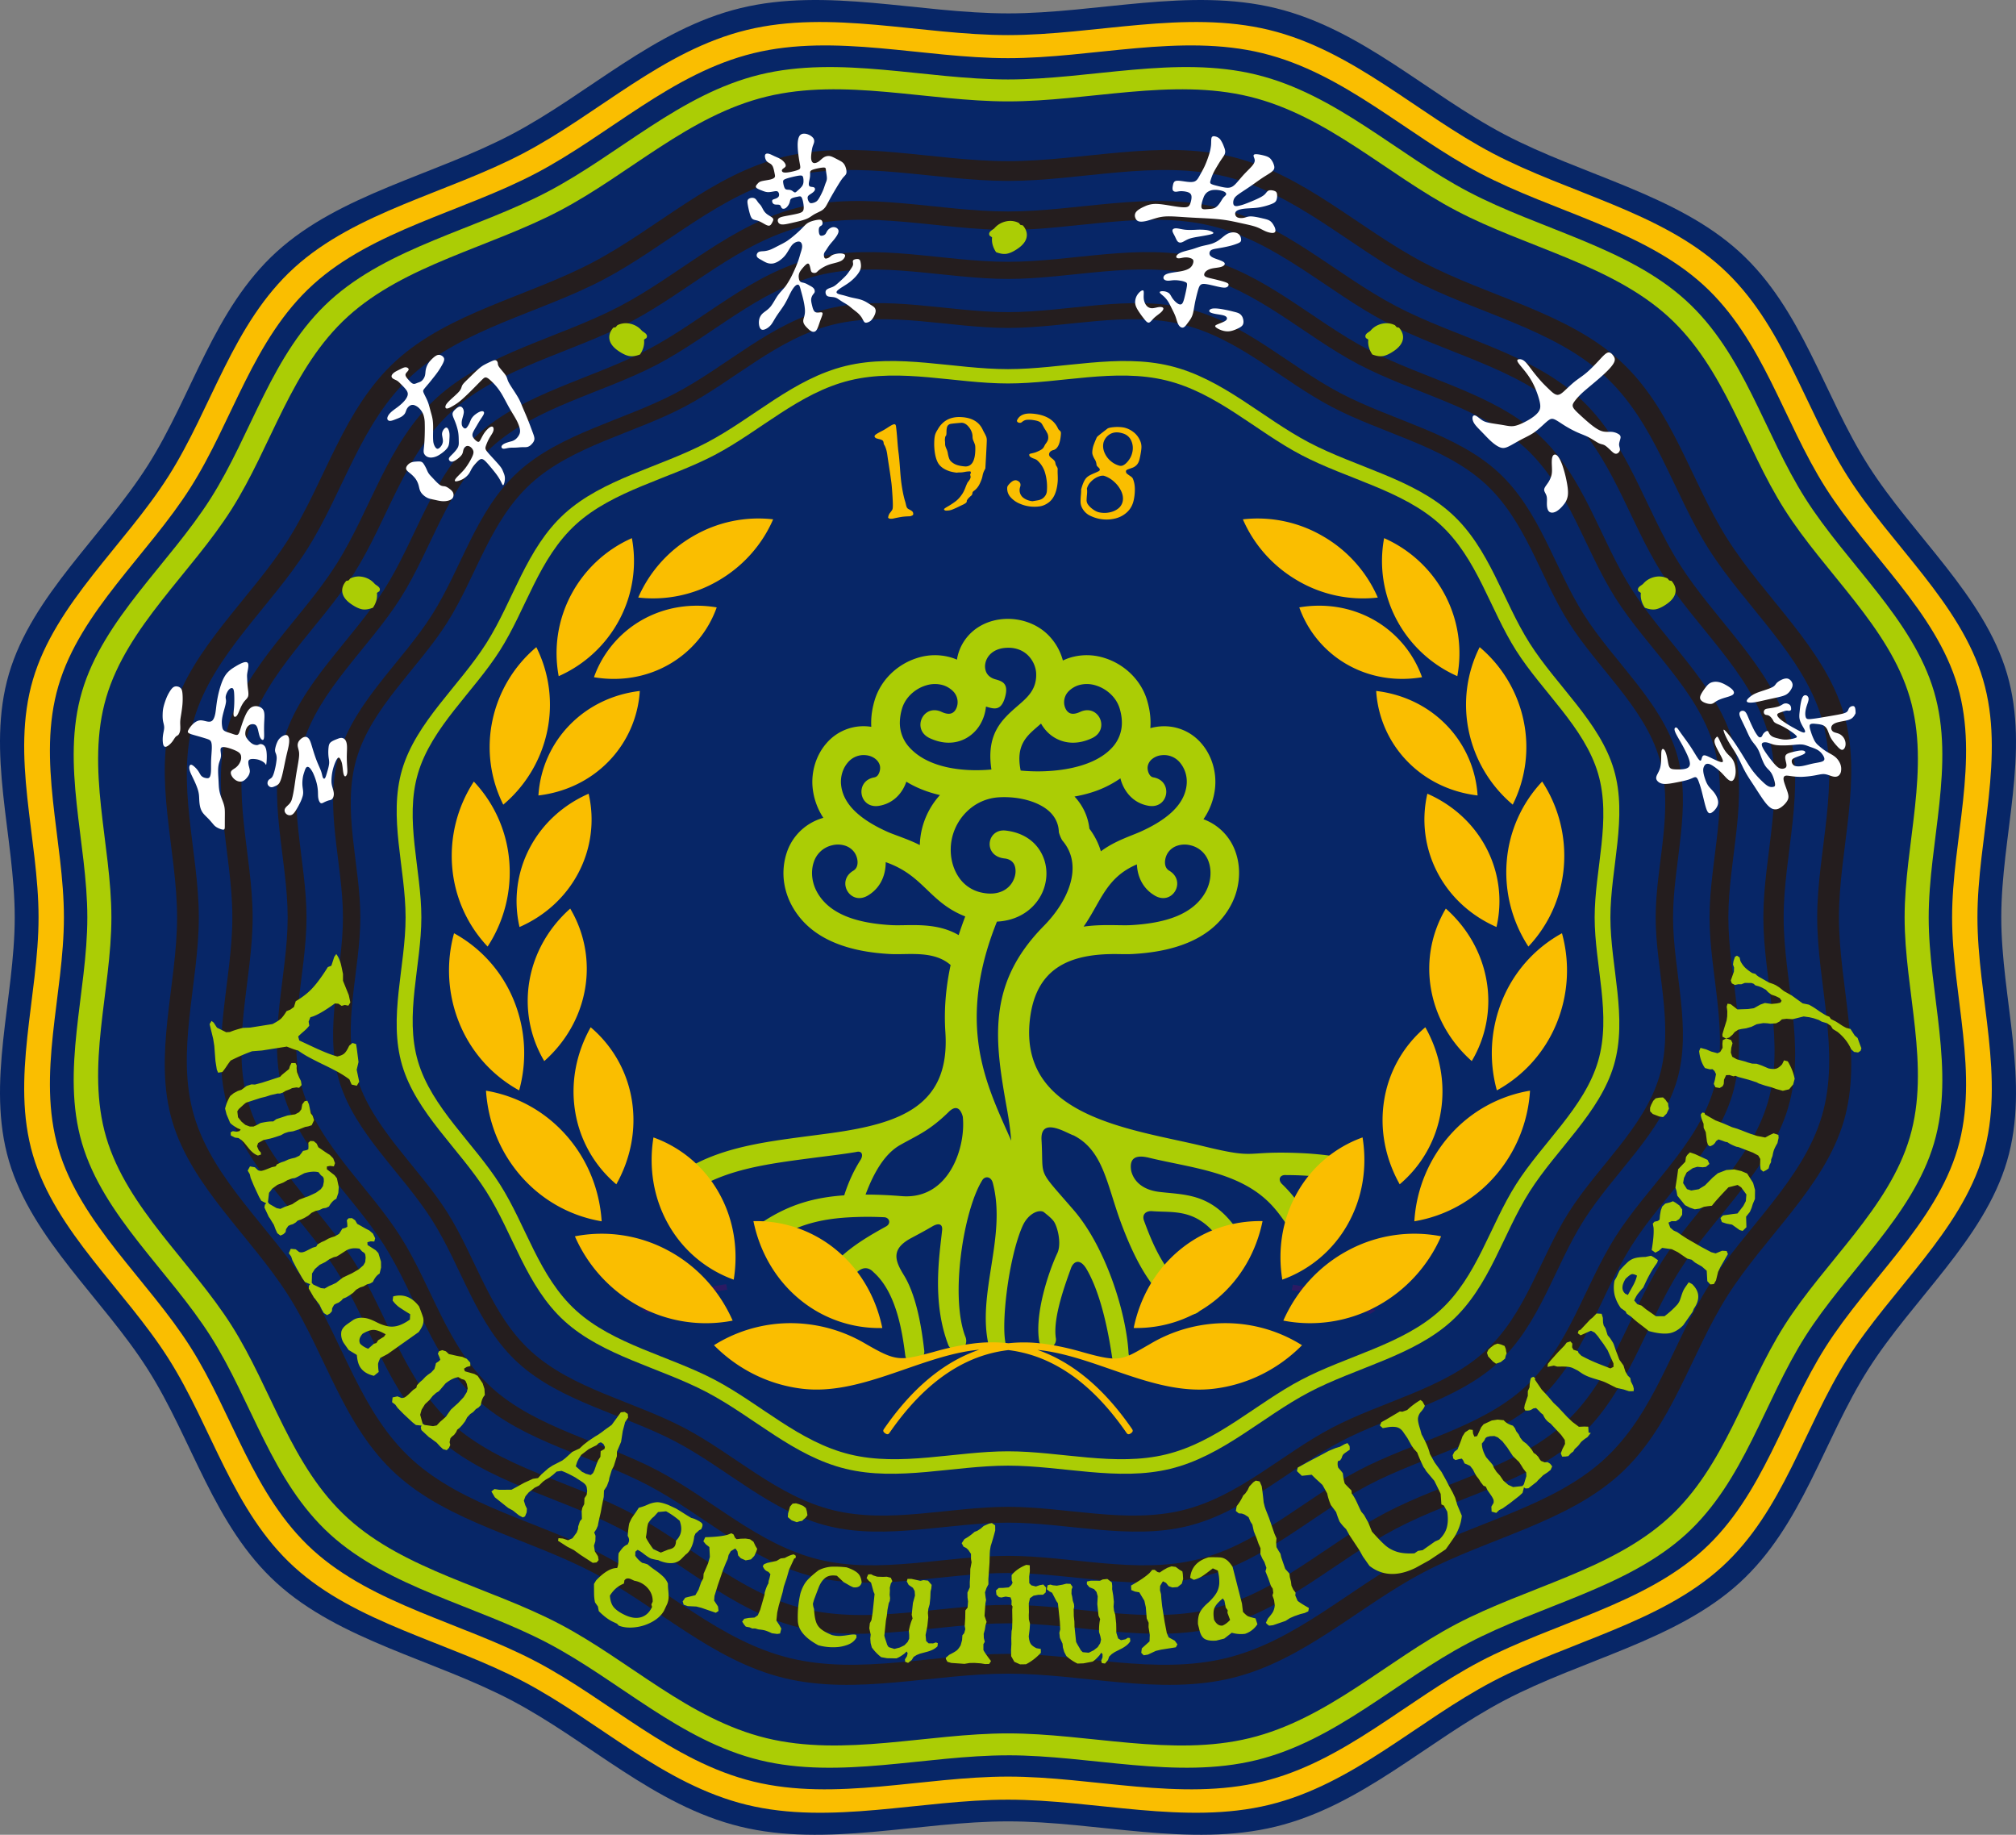
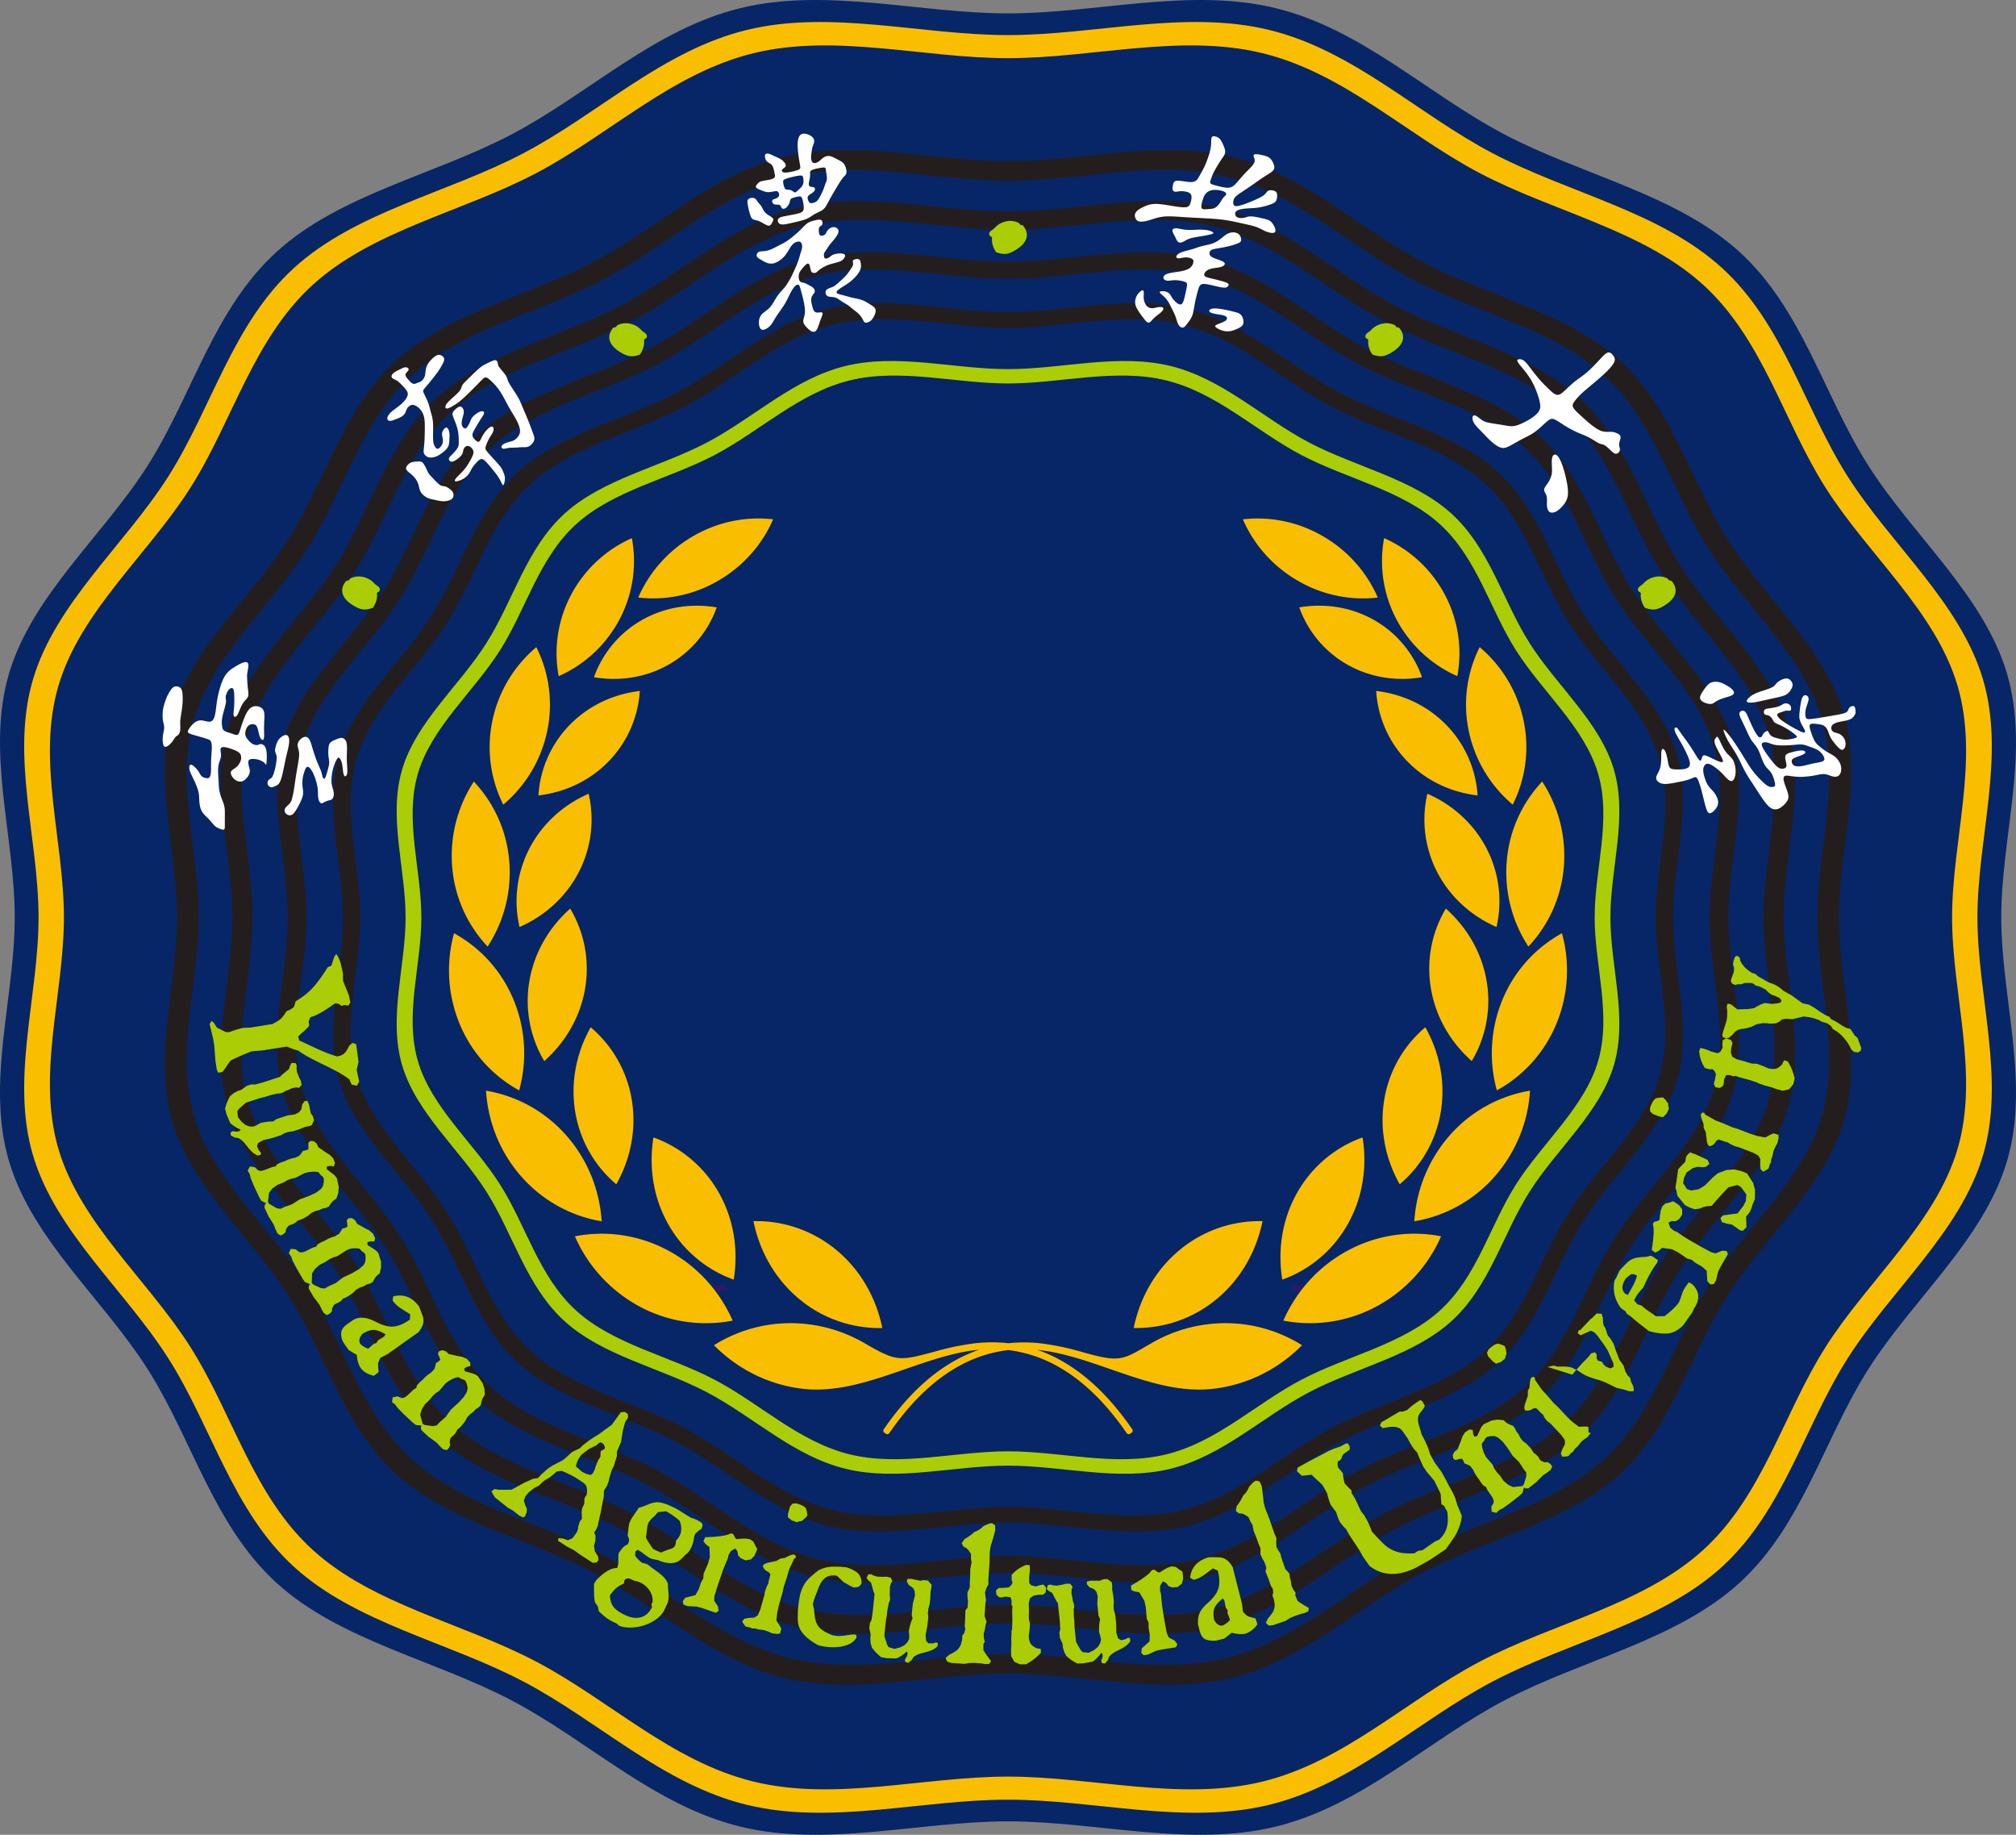
<svg xmlns="http://www.w3.org/2000/svg" viewBox="0 0 137.171 124.811">
  <rect x="0" y="0" width="137.171" height="124.811" fill="#808080" stroke="none" />
  <g fill-rule="evenodd">
    <path fill="#072667" d="M68.586.911C74.658.911 80.934-.875 86.8.555s10.318 5.832 15.577 8.595 11.676 4.07 15.97 7.977 5.731 9.746 8.768 14.531c3.036 4.786 7.875 8.837 9.446 14.174 1.572 5.337-.392 11.048-.392 16.573s1.964 11.236.392 16.573c-1.571 5.337-6.41 9.389-9.446 14.174-3.037 4.785-4.474 10.624-8.768 14.531s-10.71 5.215-15.97 7.978-9.712 7.165-15.577 8.595-12.142-.357-18.214-.357-12.349 1.787-18.215.357-10.318-5.833-15.578-8.595-11.675-4.07-15.97-7.978c-4.294-3.907-5.73-9.746-8.767-14.53C7.02 88.366 2.181 84.314.61 78.977c-1.572-5.337.392-11.047.392-16.573S-.962 51.17.61 45.832c1.571-5.337 6.41-9.388 9.446-14.174 3.037-4.785 4.473-10.623 8.768-14.53 4.294-3.908 10.71-5.215 15.97-7.978S44.506 1.985 50.37.555 62.513.91 68.586.91" />
    <path fill="#fabe00" d="M68.586 3.957c5.772 0 11.736-1.699 17.312-.34 5.575 1.36 9.807 5.544 14.806 8.17s11.098 3.869 15.179 7.583 5.448 9.263 8.333 13.81c2.887 4.55 7.485 8.4 8.979 13.473s-.372 10.5-.372 15.752 1.866 10.68.372 15.752-6.092 8.924-8.979 13.472c-2.885 4.549-4.252 10.098-8.333 13.811-4.081 3.714-10.18 4.957-15.18 7.583-4.998 2.626-9.23 6.81-14.805 8.17-5.576 1.359-11.54-.34-17.312-.34s-11.737 1.699-17.312.34c-5.576-1.36-9.808-5.544-14.807-8.17-4.998-2.626-11.097-3.869-15.179-7.582-4.081-3.714-5.447-9.263-8.333-13.812s-7.485-8.4-8.979-13.472c-1.494-5.073.373-10.5.373-15.752s-1.867-10.679-.373-15.752 6.093-8.924 8.979-13.472 4.252-10.098 8.333-13.811c4.082-3.714 10.18-4.957 15.18-7.583 4.998-2.626 9.23-6.81 14.806-8.17 5.575-1.359 11.54.34 17.312.34m0-1.57c-5.927 0-12.052-1.744-17.777-.348S40.738 7.73 35.605 10.428 24.209 14.4 20.018 18.214s-5.594 9.512-8.557 14.182-7.686 8.625-9.22 13.834c-1.534 5.21.382 10.782.382 16.175S.707 73.37 2.241 78.58s6.256 9.164 9.22 13.834c2.963 4.67 4.366 10.37 8.557 14.182 4.191 3.814 10.454 5.09 15.587 7.786 5.133 2.697 9.479 6.994 15.204 8.39 5.725 1.395 11.85-.349 17.777-.349s12.051 1.744 17.777.348c5.725-1.395 10.07-5.692 15.203-8.389s11.396-3.972 15.587-7.786 5.594-9.511 8.557-14.182c2.964-4.67 7.686-8.625 9.22-13.834s-.382-10.782-.382-16.175 1.916-10.966.382-16.175-6.256-9.163-9.22-13.834c-2.963-4.67-4.366-10.369-8.557-14.182-4.19-3.814-10.454-5.09-15.587-7.786-5.133-2.697-9.478-6.994-15.204-8.39-5.725-1.395-11.85.349-17.776.349" />
-     <path fill="#abcd05" d="M68.586 117.914c-5.482 0-11.147 1.612-16.441.322-5.295-1.291-9.314-5.265-14.062-7.76-4.747-2.493-10.54-3.673-14.415-7.2s-5.174-8.797-7.914-13.116c-2.742-4.32-7.109-7.977-8.527-12.795-1.42-4.818.353-9.972.353-14.96s-1.772-10.142-.353-14.96c1.418-4.817 5.785-8.474 8.526-12.794s4.038-9.59 7.915-13.117c3.876-3.526 9.668-4.707 14.415-7.2 4.748-2.494 8.767-6.469 14.062-7.76 5.294-1.29 10.959.323 16.44.323s11.147-1.613 16.442-.322 9.314 5.265 14.062 7.758 10.54 3.675 14.415 7.201c3.876 3.527 5.174 8.797 7.914 13.117s7.108 7.977 8.527 12.794-.353 9.972-.353 14.96 1.772 10.142.353 14.96c-1.418 4.818-5.786 8.475-8.527 12.794s-4.038 9.59-7.914 13.117-9.668 4.707-14.415 7.2c-4.747 2.495-8.767 6.469-14.062 7.76s-10.96-.322-16.441-.322m0 1.49c5.629 0 11.446 1.657 16.882.331 5.438-1.325 9.565-5.406 14.44-7.967s10.822-3.773 14.802-7.394 5.313-9.034 8.127-13.47c2.815-4.435 7.3-8.19 8.756-13.138 1.457-4.946-.363-10.24-.363-15.36s1.82-10.415.363-15.362-5.941-8.703-8.756-13.138c-2.814-4.436-4.146-9.848-8.127-13.47-3.98-3.62-9.927-4.833-14.802-7.394s-9.002-6.641-14.44-7.967c-5.436-1.325-11.253.33-16.882.33S57.14 3.75 51.703 5.076c-5.437 1.326-9.564 5.407-14.44 7.967-4.874 2.561-10.822 3.773-14.802 7.395s-5.312 9.033-8.127 13.469-7.299 8.19-8.755 13.138c-1.457 4.947.363 10.24.363 15.361s-1.82 10.415-.363 15.361c1.456 4.948 5.941 8.703 8.755 13.139 2.815 4.435 4.147 9.847 8.127 13.469s9.928 4.833 14.803 7.394 9.002 6.642 14.44 7.967c5.436 1.326 11.253-.33 16.882-.33" />
    <path fill="#072667" d="M68.586 26.12c3.583 0 7.286-1.054 10.747-.21s6.088 3.442 9.191 5.072 6.89 2.401 9.424 4.707 3.381 5.75 5.173 8.574 4.646 5.214 5.574 8.363-.231 6.519-.231 9.78 1.158 6.629.231 9.778-3.782 5.54-5.574 8.364c-1.792 2.823-2.64 6.268-5.173 8.573s-6.32 3.078-9.424 4.708-5.73 4.228-9.191 5.071c-3.461.844-7.164-.21-10.747-.21s-7.286 1.054-10.748.21c-3.46-.843-6.088-3.441-9.192-5.071s-6.889-2.402-9.423-4.707c-2.533-2.306-3.381-5.75-5.173-8.575-1.791-2.823-4.646-5.213-5.574-8.363s.231-6.518.231-9.779-1.158-6.63-.231-9.779c.928-3.149 3.783-5.54 5.574-8.363 1.792-2.824 2.64-6.269 5.174-8.574 2.533-2.306 6.32-3.077 9.422-4.707 3.104-1.63 5.731-4.228 9.192-5.072s7.164.21 10.748.21" />
    <path fill="#2c1a63" d="M44.068 89.32q-.182-.111-.36-.227a20.2 20.2 0 0 1 5.7-1.736q.035.195.075.38a20.1 20.1 0 0 0-5.415 1.583M93.224 89.374q.183-.11.361-.224a20.3 20.3 0 0 0-5.617-1.763q-.035.195-.075.38c1.776.273 3.555.797 5.331 1.607" />
    <path fill="#abcd05" d="M68.586 98.725c-3.587 0-7.293 1.055-10.758.21-3.464-.844-6.094-3.444-9.2-5.076-3.107-1.632-6.896-2.404-9.432-4.712s-3.385-5.756-5.179-8.582c-1.793-2.826-4.651-5.22-5.579-8.372s.232-6.524.232-9.788-1.16-6.636-.232-9.788 3.786-5.545 5.58-8.372c1.793-2.826 2.641-6.274 5.178-8.582s6.325-3.08 9.432-4.712c3.106-1.631 5.736-4.231 9.2-5.076 3.465-.845 7.171.21 10.758.21s7.293-1.055 10.757-.21c3.465.845 6.095 3.445 9.201 5.076 3.106 1.632 6.896 2.404 9.432 4.712s3.385 5.756 5.178 8.582 4.652 5.22 5.58 8.372-.232 6.525-.232 9.788 1.16 6.636.232 9.788-3.786 5.546-5.58 8.372c-1.793 2.826-2.642 6.275-5.178 8.582s-6.326 3.08-9.432 4.712-5.736 4.232-9.2 5.076c-3.465.845-7.171-.21-10.758-.21m0 .975c3.683 0 7.49 1.084 11.046.216 3.558-.867 6.259-3.537 9.448-5.212 3.19-1.676 7.081-2.469 9.686-4.839s3.475-5.91 5.317-8.812c1.841-2.902 4.776-5.36 5.729-8.597s-.238-6.7-.238-10.05 1.191-6.815.238-10.052-3.888-5.694-5.73-8.596-2.712-6.443-5.316-8.813c-2.605-2.37-6.496-3.163-9.686-4.838s-5.89-4.346-9.448-5.213c-3.557-.867-7.363.216-11.046.216s-7.489-1.083-11.047-.216c-3.557.867-6.258 3.537-9.447 5.213-3.19 1.675-7.082 2.468-9.686 4.838s-3.476 5.91-5.317 8.813-4.776 5.36-5.729 8.596c-.953 3.237.237 6.7.237 10.051s-1.19 6.814-.237 10.051 3.887 5.694 5.729 8.597c1.841 2.902 2.713 6.443 5.317 8.812 2.604 2.37 6.496 3.163 9.686 4.839 3.19 1.675 5.89 4.345 9.447 5.212 3.558.868 7.364-.216 11.047-.216" />
    <path fill="#241d1e" d="M68.586 112.503c-4.948 0-10.06 1.456-14.839.29-4.779-1.164-8.406-4.75-12.69-7.002-4.285-2.25-9.513-3.315-13.011-6.499-3.499-3.183-4.67-7.94-7.143-11.838-2.474-3.898-6.415-7.199-7.696-11.547s.32-9 .32-13.502-1.6-9.153-.32-13.502c1.28-4.348 5.222-7.648 7.696-11.547 2.474-3.898 3.644-8.655 7.143-11.838s8.726-4.248 13.01-6.499c4.285-2.25 7.912-5.838 12.691-7.002 4.779-1.166 9.891.29 14.839.29s10.06-1.456 14.838-.29c4.78 1.164 8.407 4.751 12.692 7.002 4.284 2.25 9.512 3.316 13.01 6.5 3.498 3.182 4.67 7.939 7.143 11.837 2.473 3.899 6.415 7.2 7.696 11.547 1.28 4.349-.32 9-.32 13.502s1.6 9.154.32 13.502-5.223 7.649-7.696 11.547c-2.474 3.899-3.645 8.655-7.143 11.838s-8.726 4.249-13.01 6.5c-4.285 2.25-7.913 5.837-12.692 7.002-4.778 1.165-9.89-.29-14.838-.29m0 1.346c5.08 0 10.33 1.494 15.237.298s8.632-4.88 13.032-7.19c4.4-2.312 9.768-3.406 13.36-6.674s4.794-8.153 7.334-12.156 6.588-7.393 7.903-11.858c1.315-4.464-.328-9.241-.328-13.864s1.643-9.4.328-13.864-5.363-7.854-7.903-11.858c-2.54-4.003-3.742-8.887-7.334-12.155-3.592-3.27-8.96-4.363-13.36-6.674s-8.125-5.995-13.032-7.19c-4.907-1.197-10.157.297-15.237.297s-10.33-1.494-15.237-.298-8.632 4.88-13.032 7.19c-4.4 2.312-9.768 3.406-13.36 6.675-3.593 3.268-4.794 8.152-7.334 12.155s-6.588 7.393-7.903 11.858.328 9.242.328 13.864-1.643 9.4-.328 13.864 5.362 7.855 7.903 11.858 3.742 8.887 7.334 12.156c3.592 3.268 8.96 4.362 13.36 6.673s8.125 5.995 13.032 7.191 10.157-.298 15.237-.298" />
    <path fill="#241d1e" d="M68.586 109.17c-4.618 0-9.39 1.358-13.851.27-4.461-1.087-7.847-4.435-11.847-6.536s-8.88-3.095-12.144-6.066c-3.266-2.972-4.359-7.411-6.668-11.05s-5.989-6.72-7.184-10.78c-1.195-4.058.298-8.4.298-12.603s-1.493-8.544-.298-12.603 4.875-7.14 7.184-10.779 3.402-8.08 6.668-11.05 8.145-3.966 12.144-6.067 7.386-5.449 11.847-6.536c4.46-1.088 9.233.27 13.85.27s9.392-1.358 13.852-.27c4.461 1.087 7.847 4.435 11.847 6.536s8.879 3.096 12.144 6.067 4.359 7.411 6.668 11.05 5.988 6.72 7.184 10.78c1.195 4.058-.299 8.4-.299 12.602s1.494 8.545.299 12.603c-1.196 4.06-4.875 7.14-7.184 10.78-2.31 3.638-3.402 8.078-6.668 11.05-3.265 2.97-8.145 3.965-12.144 6.066s-7.386 5.45-11.847 6.537-9.233-.271-13.851-.271m0 1.255c4.742 0 9.642 1.396 14.223.279 4.58-1.116 8.058-4.554 12.165-6.712s9.118-3.178 12.47-6.23c3.354-3.05 4.476-7.61 6.847-11.346 2.371-3.737 6.15-6.901 7.377-11.07 1.227-4.167-.306-8.626-.306-12.94s1.533-8.775.306-12.943c-1.228-4.167-5.006-7.331-7.377-11.068s-3.493-8.296-6.847-11.347c-3.352-3.051-8.363-4.072-12.47-6.23-4.107-2.157-7.585-5.595-12.165-6.712s-9.481.279-14.223.279-9.643-1.395-14.224-.279-8.057 4.555-12.164 6.712-9.118 3.179-12.47 6.23c-3.354 3.051-4.476 7.61-6.847 11.347s-6.15 6.9-7.377 11.068.306 8.627.306 12.942-1.533 8.774-.306 12.942 5.005 7.332 7.377 11.069c2.37 3.736 3.493 8.295 6.846 11.346s8.364 4.073 12.47 6.23c4.108 2.158 7.585 5.596 12.165 6.712 4.581 1.117 9.482-.278 14.224-.278" />
    <path fill="#241d1e" d="M68.586 105.836c-4.29 0-8.721 1.262-12.864.252s-7.288-4.12-11.002-6.07c-3.714-1.952-8.246-2.875-11.279-5.635S29.393 87.5 27.25 84.121s-5.562-6.241-6.672-10.011.277-7.802.277-11.705-1.387-7.935-.277-11.705c1.11-3.769 4.527-6.63 6.672-10.01s3.16-7.504 6.192-10.263 7.565-3.683 11.28-5.634c3.713-1.951 6.858-5.06 11.001-6.07s8.575.251 12.864.251 8.721-1.262 12.863-.252c4.143 1.01 7.288 4.12 11.003 6.071s8.246 2.875 11.278 5.634 4.048 6.883 6.193 10.263 5.561 6.241 6.672 10.01-.277 7.803-.277 11.705 1.386 7.935.277 11.705c-1.11 3.77-4.528 6.63-6.672 10.01s-3.16 7.504-6.193 10.263-7.564 3.683-11.278 5.634-6.86 5.061-11.003 6.071-8.574-.252-12.863-.252m0 1.166c4.404 0 8.955 1.296 13.21.259 4.253-1.037 7.482-4.23 11.297-6.234 3.814-2.003 8.467-2.951 11.581-5.785 3.115-2.834 4.157-7.068 6.359-10.538s5.711-6.409 6.85-10.28c1.14-3.87-.284-8.011-.284-12.019s1.425-8.148.285-12.019c-1.14-3.87-4.649-6.809-6.851-10.28s-3.244-7.704-6.359-10.538c-3.114-2.833-7.767-3.782-11.581-5.785-3.815-2.004-7.044-5.197-11.298-6.234s-8.805.259-13.21.259-8.954-1.296-13.208-.258c-4.255 1.036-7.484 4.23-11.298 6.233s-8.468 2.952-11.582 5.785-4.156 7.068-6.358 10.538-5.711 6.41-6.851 10.28.284 8.012.284 12.02-1.424 8.148-.284 12.018 4.649 6.81 6.85 10.28c2.203 3.47 3.245 7.704 6.36 10.538 3.113 2.834 7.767 3.782 11.581 5.785s7.043 5.197 11.297 6.234 8.806-.259 13.21-.259" />
    <path fill="#241d1e" d="M68.586 102.502c-3.96 0-8.052 1.165-11.877.233-3.825-.933-6.728-3.803-10.157-5.605-3.43-1.801-7.613-2.654-10.413-5.202s-3.737-6.354-5.717-9.474-5.135-5.762-6.16-9.242.256-7.204.256-10.807-1.28-7.326-.256-10.806 4.18-6.122 6.16-9.242 2.917-6.928 5.717-9.475c2.8-2.548 6.984-3.4 10.413-5.202 3.43-1.801 6.332-4.672 10.157-5.604s7.917.232 11.877.232 8.052-1.165 11.876-.232c3.825.932 6.728 3.803 10.158 5.604s7.613 2.654 10.413 5.202 3.737 6.355 5.717 9.475 5.135 5.762 6.16 9.242c1.024 3.48-.256 7.203-.256 10.806s1.28 7.326.256 10.807c-1.025 3.48-4.18 6.121-6.16 9.242-1.98 3.12-2.917 6.927-5.717 9.474s-6.984 3.4-10.413 5.202-6.333 4.673-10.158 5.605-7.916-.233-11.876-.233m0 1.077c4.066 0 8.268 1.196 12.195.239 3.928-.958 6.91-3.905 10.43-5.755 3.522-1.85 7.818-2.725 10.693-5.342s3.838-6.525 5.87-9.729c2.034-3.204 5.273-5.917 6.326-9.49s-.263-7.397-.263-11.097 1.315-7.523.263-11.096-4.292-6.287-6.325-9.49c-2.033-3.205-2.996-7.114-5.87-9.73-2.876-2.616-7.172-3.492-10.693-5.341s-6.503-4.798-10.43-5.756c-3.928-.957-8.13.24-12.196.24s-8.268-1.197-12.196-.24-6.909 3.906-10.43 5.756-7.818 2.725-10.693 5.341-3.837 6.525-5.87 9.73-5.273 5.916-6.325 9.49.263 7.396.263 11.096-1.315 7.523-.263 11.097 4.292 6.286 6.325 9.49 2.995 7.113 5.87 9.73 7.172 3.49 10.693 5.34 6.503 4.798 10.43 5.756c3.928.957 8.13-.239 12.196-.239" />
    <path fill="#fff" d="M19.4 55.27c-.043-.08-.054-.181 0-.279s.174-.19.264-.283a.8.8 0 0 0 .206-.38c.057-.197.112-.498.154-.774.043-.275.074-.524.123-.834.05-.31.12-.68.162-.955.043-.276.058-.456.034-.62s-.087-.31-.091-.445a.52.52 0 0 1 .15-.366c.099-.109.241-.203.362-.21.121-.009.222.069.297.2.075.133.125.32.203.58.078.258.184.59.293.867.109.276.221.5.287.684s.083.331.12.422c.038.09.094.122.144.061s.093-.217.15-.41.124-.423.137-.6-.027-.302-.045-.493a3 3 0 0 1 .009-.624c.023-.174.067-.263.171-.34.103-.078.265-.143.393-.194.128-.05.222-.087.316-.081.095.005.191.05.257.144q.098.137.113.414c.009.185-.008.417-.012.653-.003.236.007.477.02.685s.029.385.005.514-.088.212-.142.205c-.053-.006-.096-.102-.123-.255-.028-.154-.04-.366-.074-.544a1.1 1.1 0 0 0-.145-.404c-.055-.08-.109-.098-.173-.023-.066.074-.143.242-.207.413a3.279 3.279 0 0 0-.205 1.142c.002.172.03.292.07.43.04.14.09.298.091.443 0 .144-.05.277-.117.343-.066.067-.149.07-.246.097a2 2 0 0 0-.305.126c-.093.047-.167.09-.233.045-.068-.044-.129-.175-.154-.32-.027-.147-.019-.307-.028-.48a3 3 0 0 0-.087-.56 4 4 0 0 0-.203-.589 1.6 1.6 0 0 0-.256-.426c-.087-.087-.17-.107-.231-.054-.063.054-.105.181-.144.302-.04.12-.077.234-.102.378a2.5 2.5 0 0 0-.034.463c.004.147.024.264.04.388.015.123.024.253-.014.41a2.6 2.6 0 0 1-.208.522 5 5 0 0 1-.262.47c-.084.132-.162.233-.25.285a.32.32 0 0 1-.272.029.37.37 0 0 1-.207-.172m-1.19-1.927c.03.102.128.187.226.204.098.018.196-.031.292-.074s.189-.08.268-.194c.078-.116.142-.31.197-.52.055-.213.1-.443.15-.682s.101-.49.154-.717.106-.432.138-.6.046-.296.04-.413a.5.5 0 0 0-.082-.283c-.05-.06-.126-.079-.215-.056a.8.8 0 0 0-.278.157.8.8 0 0 0-.23.303 1.8 1.8 0 0 0-.155.52c-.012.148.037.223.07.316a.9.9 0 0 1 .033.385 5 5 0 0 1-.119.666c-.055.223-.116.41-.19.512-.075.1-.162.117-.225.185s-.103.189-.074.291m-7.08-2.634c.059.127.167.106.28.036s.232-.19.324-.312c.091-.122.155-.248.223-.316.067-.068.139-.079.196-.15a.7.7 0 0 0 .112-.36c.012-.154-.01-.33-.005-.498s.035-.328.068-.532c.032-.204.069-.452.087-.678s.017-.43.008-.607c-.01-.179-.027-.332-.09-.431a.39.39 0 0 0-.275-.164.35.35 0 0 0-.288.069c-.091.072-.18.202-.255.329s-.14.253-.209.428c-.069.176-.142.4-.184.579s-.051.31-.056.461-.004.321.024.477c.028.157.083.3.08.462s-.063.347-.088.576-.013.504.047.631m1.766 1.655c.045.19.178.437.301.699.124.26.237.535.294.757s.057.392.065.559c.007.166.022.329.056.482.035.152.09.295.187.428.097.134.237.259.36.384.122.125.228.25.313.352.086.102.15.18.283.257s.333.155.435.154c.102 0 .105-.078.107-.236 0-.158 0-.395.002-.626.003-.232.008-.456-.023-.653-.031-.196-.1-.366-.17-.547a3 3 0 0 1-.18-.585c-.039-.21-.043-.438-.055-.662-.01-.224-.029-.444-.03-.643-.003-.199.01-.375.053-.542.044-.166.118-.323.137-.469s-.014-.282-.023-.41c-.01-.126.007-.246.2-.244.19 0 .558.121.794.227.237.106.342.197.386.324a.66.66 0 0 1-.038.44 1 1 0 0 1-.285.387c-.124.1-.27.166-.329.26-.059.093-.03.215.037.334a.8.8 0 0 0 .307.304c.13.071.279.098.413.051.134-.046.252-.165.342-.283a.7.7 0 0 0 .161-.354c.012-.12-.026-.246-.055-.363a1 1 0 0 1-.044-.314c.006-.088.04-.156.14-.185.1-.03.267-.02.39-.002.124.018.207.045.305.089a.9.9 0 0 1 .28.177c.067.073.085.158.103.085.019-.074.038-.305.037-.542s-.023-.482-.103-.633a.37.37 0 0 0-.316-.206c-.097.002-.151.064-.25.07a.63.63 0 0 1-.365-.125 1.3 1.3 0 0 1-.304-.315.55.55 0 0 1-.123-.295.8.8 0 0 1 .065-.368.52.52 0 0 1 .236-.273.43.43 0 0 1 .347-.022c.098.044.156.142.203.31.046.168.081.405.155.56.073.154.186.225.236.14s.04-.326.035-.554a10 10 0 0 1 .012-.685c.012-.245.034-.52-.036-.702s-.233-.269-.392-.304a.6.6 0 0 0-.444.063c-.134.08-.249.224-.36.441-.11.218-.218.51-.3.755-.08.245-.133.442-.187.554s-.108.14-.205.125-.236-.072-.39-.122c-.152-.05-.319-.094-.414-.165-.096-.071-.12-.17-.139-.3a1.7 1.7 0 0 1-.005-.499c.028-.205.098-.454.158-.671s.11-.405.114-.534c.003-.13-.042-.2-.02-.334.021-.135.109-.332.209-.446s.211-.145.276-.084.083.213.092.443c.01.229.01.534-.009.8-.019.264-.059.489-.028.6.031.112.133.112.22 0 .088-.113.162-.337.248-.53.086-.192.183-.352.285-.471s.207-.198.238-.346c.032-.147-.01-.364-.035-.581-.024-.218-.032-.435-.039-.585s-.015-.23.012-.397c.027-.166.087-.417.067-.565s-.118-.192-.284-.15c-.166.04-.4.167-.612.296s-.4.258-.558.443c-.157.186-.282.428-.394.752-.113.325-.213.733-.273 1.086s-.079.652-.123.892c-.045.24-.116.42-.218.505s-.234.076-.382.044c-.147-.031-.31-.085-.47-.065-.16.022-.315.117-.446.238-.13.122-.234.268-.299.377-.064.11-.087.18-.005.24.081.062.268.112.506.18.238.066.527.15.71.21.184.06.263.098.309.198s.06.262.053.492c-.008.229-.037.524-.046.793-.01.268.002.509-.008.71s-.04.36-.103.435c-.065.074-.163.065-.264.043a.54.54 0 0 1-.278-.132c-.077-.076-.128-.194-.195-.3a1.6 1.6 0 0 0-.247-.297c-.1-.094-.215-.19-.295-.17s-.123.151-.078.341M30.792 28.16c-.005.127.076.279.16.49.085.21.173.479.217.72.043.241.041.455.045.625s.011.295-.065.446c-.078.151-.24.328-.372.46-.13.131-.23.217-.236.31-.007.092.079.192.198.193s.27-.095.403-.196c.132-.101.244-.207.302-.312s.06-.21.091-.306a.4.4 0 0 1 .168-.226c.078-.041.175-.039.272.018a.53.53 0 0 1 .228.284c.033.114.002.23-.063.377a4 4 0 0 1-.269.497c-.106.17-.22.333-.37.497-.15.166-.336.335-.443.458-.106.124-.133.204-.093.234.04.029.145.008.255-.025a1.3 1.3 0 0 0 .675-.464c.089-.123.141-.259.22-.388.077-.13.182-.251.286-.365.105-.114.209-.22.305-.252.096-.031.183.011.295.114.112.102.248.264.4.446.151.182.318.384.443.564.126.18.21.336.27.462.062.127.1.225.145.162.047-.063.102-.288.095-.47-.007-.181-.075-.32-.12-.431-.046-.11-.068-.191-.231-.394-.164-.202-.47-.526-.657-.733-.188-.208-.258-.299-.292-.373-.034-.073-.033-.13.011-.262.045-.132.131-.339.231-.515.1-.177.213-.323.262-.46.048-.135.032-.26-.028-.307-.059-.046-.16-.012-.276.081a1.8 1.8 0 0 0-.35.411c-.103.165-.18.34-.242.438-.061.097-.107.116-.2.059a.86.86 0 0 1-.29-.311c-.054-.12-.023-.23.035-.35.058-.122.143-.257.227-.4s.17-.294.27-.446.212-.307.23-.41c.017-.102-.062-.153-.178-.133-.116.018-.268.106-.39.198a1.1 1.1 0 0 0-.274.282c-.061.098-.092.198-.144.313a1.3 1.3 0 0 1-.189.316c-.064.068-.121.075-.183.039a.36.36 0 0 1-.153-.22.9.9 0 0 1 .023-.375c.032-.137.08-.276.1-.397a.5.5 0 0 0-.03-.311c-.043-.091-.117-.17-.212-.166-.095.003-.21.088-.313.182s-.194.196-.2.322m-.476-.547c.03-.102.125-.223.319-.406s.489-.43.63-.605c.14-.174.127-.275.19-.392.061-.115.2-.245.41-.45s.492-.485.689-.657.306-.238.437-.308c.132-.07.284-.143.415-.203.13-.06.24-.106.32-.086s.129.107.143.18c.014.072-.007.13.09.273s.313.372.426.536c.113.163.123.262.167.379s.122.254.258.465.33.498.458.725c.128.225.188.39.284.621.097.23.229.525.35.826.123.3.235.608.323.843s.152.397.135.537c-.018.14-.116.258-.205.345a.56.56 0 0 1-.27.167c-.103.024-.227.013-.366.017-.14.005-.294.023-.444.029-.15.005-.297-.002-.444.018-.146.02-.291.069-.386.056-.094-.013-.137-.086-.12-.157.02-.072.1-.142.22-.198.122-.057.284-.102.409-.137a.8.8 0 0 0 .316-.143.95.95 0 0 0 .273-.35c.057-.136.054-.274.011-.44a2.6 2.6 0 0 0-.239-.571c-.114-.21-.26-.434-.414-.702s-.314-.58-.458-.838a4.4 4.4 0 0 0-.445-.67 4 4 0 0 0-.53-.535c-.142-.11-.211-.116-.27-.1-.057.017-.104.054-.265.217-.162.162-.439.448-.7.707s-.505.49-.7.651a3.5 3.5 0 0 1-.492.344c-.155.092-.321.185-.421.19s-.133-.077-.103-.178M27.63 31.86c0-.12.121-.27.253-.352.132-.083.274-.097.412-.108.139-.01.274-.02.367.014.093.032.144.106.194.188q.077.121.15.275c.047.103.092.221.16.325.07.104.163.194.303.343.14.148.327.355.47.448.144.092.243.07.342.093s.2.088.3.162c.099.073.197.155.245.263a.4.4 0 0 1-.009.34c-.052.097-.152.156-.282.195s-.291.06-.466.045-.364-.063-.53-.098c-.165-.036-.305-.059-.439-.118a1.2 1.2 0 0 1-.352-.253.8.8 0 0 1-.189-.307c-.036-.109-.051-.226-.094-.36a1.4 1.4 0 0 0-.215-.418 2.3 2.3 0 0 0-.372-.362c-.128-.105-.249-.195-.248-.314m-1.277-3.405c.003-.104.081-.25.224-.39.142-.14.35-.276.522-.41q.26-.201.418-.387.158-.184.21-.348c.034-.11.03-.215-.057-.353-.089-.137-.262-.309-.382-.43-.12-.119-.185-.189-.27-.24-.084-.052-.188-.086-.263-.134s-.123-.111-.112-.188c.011-.076.082-.167.189-.244s.25-.14.384-.207.26-.137.37-.14c.111-.003.207.061.218.13.01.068-.066.14-.126.208-.06.069-.106.136-.083.222.022.087.11.194.21.305.097.11.205.224.305.255.1.03.195-.022.291-.06.097-.037.196-.059.287-.133a.73.73 0 0 0 .216-.329c.04-.128.038-.257.057-.383a1.26 1.26 0 0 1 .337-.682c.108-.12.26-.263.388-.33a.35.35 0 0 1 .326-.015c.094.042.178.119.204.208.024.09-.01.194-.08.34a5 5 0 0 1-.293.496c-.109.163-.217.3-.33.443-.111.14-.226.285-.343.426-.119.141-.24.28-.31.37s-.09.132-.035.266.183.36.272.58c.089.221.138.438.196.652.059.214.127.425.156.672.03.247.022.53.018.773s-.004.445.01.593a.9.9 0 0 0 .089.336c.047.093.112.187.188.199.077.011.165-.06.238-.153a.63.63 0 0 0 .143-.338c.009-.129-.03-.271-.047-.392a.5.5 0 0 1 .04-.33c.055-.113.164-.239.252-.227.09.012.159.161.188.313.03.151.019.305.011.462-.007.156-.012.316-.059.45s-.136.242-.266.358c-.13.117-.3.24-.446.32-.146.078-.27.112-.382.127a.6.6 0 0 1-.316-.03.46.46 0 0 1-.263-.248c-.043-.122-.013-.28.008-.493.02-.21.035-.475.043-.752.008-.276.01-.565.002-.796a1.9 1.9 0 0 0-.085-.566 1.2 1.2 0 0 0-.262-.429.9.9 0 0 0-.35-.237.36.36 0 0 0-.302.022.6.6 0 0 0-.225.242c-.052.103-.074.22-.139.316a.8.8 0 0 1-.286.235c-.116.06-.24.106-.368.155-.127.049-.258.1-.36.094-.1-.006-.173-.07-.17-.174M58.129 17.655c.08-.032.222-.053.304-.02.083.033.107.12.124.217.019.098.032.207.021.31a.8.8 0 0 1-.105.313q-.089.16-.26.349c-.116.126-.261.263-.424.384-.162.122-.341.228-.482.318q-.211.134-.307.22c-.063.06-.087.103-.08.144s.046.078.138.11c.092.033.237.062.384.101s.297.09.474.132c.176.043.38.077.545.12s.292.095.42.161c.125.068.252.15.366.223.114.071.217.132.273.21a.37.37 0 0 1 .057.258.8.8 0 0 1-.089.27 1.2 1.2 0 0 1-.213.317.6.6 0 0 1-.272.148c-.081.021-.143.02-.197-.04-.054-.058-.1-.174-.167-.284a1.5 1.5 0 0 0-.262-.309c-.106-.097-.23-.187-.346-.28s-.221-.187-.336-.267c-.114-.08-.236-.145-.352-.215-.116-.072-.226-.15-.318-.208a.7.7 0 0 0-.27-.116c-.105-.02-.24-.024-.338-.042-.098-.017-.159-.05-.2-.121a.34.34 0 0 1-.033-.263c.029-.082.11-.134.21-.177s.218-.073.331-.135.218-.155.352-.276c.134-.12.296-.269.408-.383.113-.113.175-.193.237-.28.063-.087.126-.182.186-.273.06-.09.117-.177.133-.258s-.01-.16-.012-.22c-.003-.062.019-.106.1-.138m-6.522-.504c-.1.063-.149.196-.108.295.04.1.171.164.304.238.132.075.267.16.412.207a.8.8 0 0 0 .448.017 1.3 1.3 0 0 0 .436-.226c.139-.104.27-.228.39-.396s.231-.381.335-.528a.77.77 0 0 1 .313-.277c.111-.05.236-.072.32-.019s.128.18.121.323-.065.3-.113.456c-.047.155-.085.308-.162.525a9 9 0 0 1-.338.799 5.7 5.7 0 0 1-.497.88c-.182.246-.375.413-.545.65s-.317.546-.486.754c-.17.209-.361.317-.498.432a.8.8 0 0 0-.262.373c-.044.14-.05.3-.03.44.022.14.07.26.147.31.077.052.182.035.303-.021.12-.057.257-.153.372-.298.115-.146.208-.34.366-.582s.381-.531.55-.808c.168-.277.28-.541.394-.758.112-.218.226-.388.327-.483.1-.095.19-.116.25-.06.06.054.089.185.135.355s.108.38.169.645c.06.264.118.583.11.82-.007.236-.08.39-.105.518a.44.44 0 0 0 .062.337c.063.105.167.211.26.298a.8.8 0 0 0 .261.185c.087.032.18.028.253-.036.074-.063.128-.186.178-.323.051-.138.098-.289.153-.436s.115-.29.132-.382c.018-.091-.01-.132-.111-.13s-.279.05-.392-.024c-.114-.074-.163-.267-.205-.436-.041-.17-.074-.314-.062-.44a.64.64 0 0 1 .123-.306c.054-.074.103-.114.117-.184a.31.31 0 0 0-.081-.251c-.07-.08-.19-.141-.3-.2s-.211-.12-.316-.151c-.103-.033-.21-.038-.277-.09s-.096-.15-.109-.259a.65.65 0 0 1 .043-.349c.054-.123.16-.252.252-.359.093-.106.174-.188.242-.234.07-.044.126-.051.17.027.045.077.075.24.1.348.025.109.044.163.103.196.06.034.163.045.234.023s.11-.078.186-.145.187-.145.311-.217.26-.138.41-.19.311-.088.462-.129c.152-.04.295-.084.4-.149a.56.56 0 0 0 .21-.23c.038-.078.045-.15-.021-.196s-.205-.068-.361-.059c-.157.01-.329.05-.44.1-.111.052-.161.116-.229.164a.5.5 0 0 1-.215.084c-.06.005-.095-.016-.12-.078a.44.44 0 0 1-.022-.25c.021-.086.08-.158.147-.255.065-.097.137-.219.232-.343.094-.124.212-.25.318-.383s.201-.271.25-.384c.05-.112.054-.199.022-.27a.31.31 0 0 0-.185-.154.4.4 0 0 0-.276.006.6.6 0 0 0-.265.198c-.066.086-.096.183-.146.244a.34.34 0 0 1-.18.103c-.06.016-.111.022-.154.002-.043-.021-.078-.07-.099-.163a.9.9 0 0 1-.01-.317.24.24 0 0 1 .11-.165c.048-.032.105-.055.127-.127.021-.07.008-.191-.044-.253-.052-.061-.143-.064-.262-.049a2.4 2.4 0 0 0-.401.091c-.133.042-.25.093-.363.18-.112.088-.222.212-.343.335a8 8 0 0 1-.42.387 6 6 0 0 1-.57.447c-.204.134-.414.234-.598.329-.185.094-.345.182-.499.246a1.6 1.6 0 0 1-.45.116c-.15.015-.3.006-.4.07m3.686-5.606c.154-.058.444-.118.618-.14.173-.022.23-.006.256.032s.022.097.04.228c.018.13.058.332.056.473-.004.141-.05.222-.094.338-.044.115-.086.265-.154.436-.07.17-.167.363-.246.503-.08.141-.14.23-.224.29a.7.7 0 0 1-.268.106c-.081.016-.14.017-.191-.03a.5.5 0 0 1-.12-.227c-.022-.085-.022-.161.025-.225.048-.063.141-.114.232-.176s.18-.134.215-.213.016-.161-.059-.197c-.076-.035-.207-.023-.277-.063s-.08-.13-.064-.251c.017-.121.058-.271.074-.394.016-.124.005-.222.009-.298.003-.077.02-.133.172-.192m-1.863.636c.134-.058.386-.122.593-.17.205-.046.365-.075.463-.072.099.002.135.037.159.126s.034.23.021.346a.54.54 0 0 1-.128.296c-.076.093-.19.192-.272.264-.08.073-.128.12-.18.117-.05-.002-.106-.055-.165-.096a.46.46 0 0 0-.206-.08c-.082-.01-.182-.001-.247-.037-.066-.035-.099-.115-.128-.212a1.4 1.4 0 0 1-.056-.293c-.005-.082.011-.132.146-.19m-1.887.32a.48.48 0 0 1 .269-.173c.149-.042.396-.07.57-.109.176-.04.28-.093.323-.153.044-.06.029-.13.003-.257-.025-.128-.06-.315-.11-.441a.47.47 0 0 0-.201-.243c-.084-.054-.188-.095-.259-.202-.071-.106-.11-.278-.082-.375.029-.096.125-.118.243-.091s.259.104.4.17c.141.064.284.118.405.192a.9.9 0 0 1 .287.26c.065.093.094.188.048.26-.044.071-.164.12-.213.19-.05.068-.029.158.072.192.102.035.286.015.47-.02.183-.035.367-.084.487-.126s.178-.076.193-.151c.015-.076-.011-.193-.04-.353a11 11 0 0 1-.088-.576 5 5 0 0 1-.047-.65c.003-.21.03-.405.091-.534a.35.35 0 0 1 .27-.213.7.7 0 0 1 .379.062.8.8 0 0 1 .315.224c.067.09.082.187.065.285s-.068.196-.103.313-.055.25-.073.392c-.018.141-.035.29-.025.411.01.122.045.217.103.265.058.05.138.053.22.03a.7.7 0 0 0 .256-.144c.091-.075.19-.177.302-.242a.6.6 0 0 1 .354-.08c.119.012.232.065.347.123q.169.085.347.18c.12.064.243.13.335.282s.155.39.138.539-.112.206-.223.336c-.112.13-.239.333-.4.597-.16.264-.352.59-.493.846-.14.256-.228.442-.321.572a.9.9 0 0 1-.334.278c-.142.076-.327.153-.475.245-.15.092-.263.198-.505.292-.242.095-.613.18-.925.251s-.567.13-.73.112c-.163-.017-.234-.11-.258-.2-.025-.093-.003-.185.106-.25.107-.064.302-.1.551-.147s.555-.1.755-.157.296-.115.33-.252c.033-.138.005-.355-.03-.525s-.077-.29-.128-.342c-.052-.054-.114-.04-.245-.013-.132.026-.332.064-.426.13-.093.064-.08.155-.121.276a.8.8 0 0 1-.242.352c-.104.077-.219.082-.28.023-.06-.058-.066-.18-.155-.221-.089-.04-.26-.002-.368-.046a.24.24 0 0 1-.139-.243c.014-.071.082-.087.18-.12s.222-.083.27-.177c.047-.094.016-.231-.043-.298s-.144-.06-.269-.04c-.125.022-.29.06-.436.053s-.274-.058-.424-.117-.325-.128-.372-.208.033-.17.1-.243m-.225.978c.123.05.19.187.26.28.067.093.136.142.202.24.065.096.127.241.203.354a.95.95 0 0 0 .286.27c.118.079.266.154.32.231s.014.16-.036.258-.11.213-.206.235c-.097.022-.229-.05-.365-.127-.137-.077-.279-.16-.415-.205-.137-.045-.268-.051-.36-.117-.09-.066-.14-.192-.193-.375a6 6 0 0 1-.137-.604c-.031-.181-.037-.303.05-.38a.42.42 0 0 1 .39-.06M82.505 20.991c-.187.03-.257.13-.213.203s.203.122.408.16c.206.038.46.065.607.12s.19.137.176.21-.083.136-.216.201c-.133.066-.329.133-.45.188-.122.055-.168.097-.11.166.06.069.225.163.402.225.177.063.367.092.557.068s.38-.102.542-.178c.163-.077.297-.15.358-.27.062-.119.049-.283.006-.42a.57.57 0 0 0-.217-.314c-.103-.07-.238-.104-.42-.149-.18-.046-.409-.102-.675-.15-.265-.05-.569-.09-.755-.06m-4.714-1.226c.065.061.008.325.032.554.023.23.126.427.247.533a.5.5 0 0 0 .4.109c.137-.015.275-.062.403-.074.128-.013.249.008.278.073.028.066-.035.176-.163.292-.127.116-.32.238-.467.38s-.25.305-.36.314-.226-.137-.358-.309a6 6 0 0 1-.387-.55c-.108-.179-.176-.339-.18-.52a.93.93 0 0 1 .178-.551c.123-.171.311-.312.377-.25m6.11-3.96c.158-.001.316.047.415.152a.53.53 0 0 1 .13.374c-.007.105-.064.154-.2.214a4 4 0 0 1-.605.194c-.253.062-.543.115-.769.153-.224.038-.382.062-.476.132a.26.26 0 0 0-.09.287c.034.098.131.176.339.26.207.082.526.171.64.276s.02.224-.15.29c-.168.065-.413.076-.615.115s-.363.107-.468.206-.156.23-.084.315c.073.085.269.125.545.19.275.064.63.152.832.221s.253.117.249.188-.063.163-.2.187c-.135.025-.349-.02-.599-.077-.25-.059-.536-.13-.736-.157-.2-.028-.311-.01-.39.072-.08.083-.125.234-.187.46-.061.227-.137.53-.19.818-.054.287-.086.556-.16.767s-.193.36-.302.507-.208.293-.32.328c-.111.035-.236-.041-.321-.183s-.132-.352-.2-.544c-.069-.191-.16-.367-.247-.54-.086-.174-.168-.348-.258-.491a1.7 1.7 0 0 0-.304-.363c-.117-.105-.254-.202-.27-.264-.016-.063.09-.09.222-.084a.74.74 0 0 1 .395.126c.101.079.144.197.228.326.085.128.211.268.332.356.121.089.238.126.32.062.084-.064.135-.23.194-.467.059-.236.126-.542.154-.723.027-.182.015-.24-.068-.286a1.3 1.3 0 0 0-.39-.111 2 2 0 0 0-.458-.03c-.146.01-.279.039-.398.031-.119-.007-.224-.052-.263-.128s-.012-.187.092-.264c.105-.077.286-.121.501-.157s.464-.064.683-.112c.218-.049.405-.119.53-.222a.62.62 0 0 0 .208-.351c.024-.11.009-.196-.092-.256a.9.9 0 0 0-.457-.092c-.168.008-.315.06-.428.063s-.191-.043-.18-.12c.01-.08.11-.189.315-.276s.518-.153.76-.223c.24-.07.412-.144.628-.202s.477-.1.697-.17c.219-.072.396-.17.555-.288s.3-.252.45-.345a.9.9 0 0 1 .462-.144m-3.876-.274c-.155-.003-.25.054-.252.152-.002.099.088.238.16.38.072.144.124.292.204.37s.184.087.309.037c.124-.05.267-.157.474-.231s.477-.114.757-.161c.281-.046.572-.1.732-.144.158-.046.186-.084.114-.137-.071-.054-.243-.124-.455-.154a4 4 0 0 0-.713-.013c-.249.01-.494.02-.725-.006s-.448-.09-.605-.093m3.221-2.518a1.6 1.6 0 0 0-.633-.096.84.84 0 0 0-.49.172.8.8 0 0 0-.237.358c-.06.152-.115.342-.136.485s-.01.24.076.28c.084.04.24.02.397.009.155-.012.309-.017.441-.085.134-.07.247-.2.338-.334s.162-.269.239-.362c.078-.093.163-.144.184-.212.02-.067-.024-.15-.179-.215m-.802-3.664c-.047.101-.026.31-.045.53a3.2 3.2 0 0 1-.158.705c-.08.252-.185.523-.293.754-.11.231-.222.42-.32.6-.1.178-.185.346-.364.41-.18.064-.454.025-.695-.01-.242-.035-.452-.066-.574-.028s-.157.146-.184.27-.048.264-.014.349c.033.084.12.113.207.113s.175-.029.307-.036c.133-.007.31.009.456.049s.26.105.294.248c.034.142-.014.363-.068.52s-.114.251-.315.273c-.202.022-.545-.027-.922-.088-.377-.062-.787-.135-1.102-.137a1.7 1.7 0 0 0-.764.165c-.228.099-.464.229-.578.367a.4.4 0 0 0-.068.404c.039.119.111.21.236.248s.302.024.507-.022c.203-.048.434-.128.665-.194.23-.066.46-.117.818-.122s.84.035 1.309.065.92.048 1.35.072c.43.025.837.053 1.236.113s.79.15 1.155.23.703.15.963.244.44.212.631.293c.19.08.39.122.51.109.12-.014.16-.084.159-.171a.7.7 0 0 0-.101-.309c-.06-.117-.145-.246-.262-.33s-.268-.122-.507-.178c-.241-.056-.57-.131-.79-.135s-.332.062-.482.093c-.15.032-.337.029-.453-.032a.275.275 0 0 1-.145-.276c.013-.095.081-.165.207-.218q.187-.077.553-.105c.244-.019.55-.022.86-.071a4.4 4.4 0 0 0 .83-.225c.204-.08.3-.143.353-.268a.86.86 0 0 0 .041-.429c-.021-.118-.074-.168-.184-.206s-.278-.066-.387-.02c-.11.045-.16.163-.274.269s-.29.2-.52.306-.513.224-.753.313a3 3 0 0 1-.575.165c-.138.016-.219-.011-.257-.09s-.035-.208-.005-.313a.56.56 0 0 1 .171-.266c.086-.08.2-.16.378-.28.179-.118.422-.276.672-.45.25-.172.508-.362.73-.51.223-.148.409-.254.544-.347.136-.094.222-.174.258-.262.037-.09.025-.187-.02-.314a1.1 1.1 0 0 0-.225-.39c-.104-.106-.236-.16-.427-.212-.19-.051-.44-.099-.575-.093-.136.006-.158.066-.14.143.016.077.073.171.075.277.002.105-.049.223-.192.391-.144.167-.379.384-.594.621-.216.237-.41.493-.576.647s-.302.208-.498.203c-.194-.004-.447-.068-.659-.12-.212-.054-.383-.096-.46-.152s-.06-.124-.023-.242.093-.285.166-.445c.072-.16.161-.312.261-.479.1-.168.211-.35.32-.509.108-.158.214-.291.238-.433.025-.143-.031-.296-.096-.457a2 2 0 0 0-.23-.446.6.6 0 0 0-.313-.201c-.112-.032-.226-.039-.273.062M105.951 30.989c-.124-.111-.245-.078-.307.048-.061.127-.065.347-.056.579.008.231.03.474-.02.695a1.7 1.7 0 0 1-.28.587c-.114.165-.225.297-.222.426s.12.255.164.418c.046.163.02.36.023.558.004.197.039.394.143.494.105.1.28.104.468.01.188-.096.389-.29.54-.487a1.2 1.2 0 0 0 .278-.67c.025-.274-.028-.622-.1-.974a8 8 0 0 0-.272-1.012c-.108-.305-.235-.56-.359-.672m-2.216-6.416c-.147-.126-.276-.146-.375-.136s-.166.049-.086.191c.078.143.304.389.514.658s.407.56.577.918c.171.357.317.78.388 1.078.07.299.067.473-.013.634s-.237.309-.416.442c-.18.133-.382.25-.611.366-.23.115-.486.227-.717.258s-.437-.017-.711-.065c-.274-.047-.618-.093-.865-.138-.247-.043-.4-.086-.554-.181-.154-.096-.31-.244-.428-.306-.12-.063-.202-.038-.234.057-.032.096-.014.263.1.446.114.184.323.384.533.6s.42.447.637.64c.216.193.44.348.627.409.187.06.338.027.56-.08.222-.108.514-.288.803-.442s.575-.282.826-.443.467-.356.65-.523.331-.307.455-.389c.123-.083.222-.107.398-.028.176.08.43.265.712.438.28.172.588.333.86.453.272.119.509.198.75.326.243.127.49.304.662.388.173.083.271.074.395.14.122.065.27.207.405.337s.26.249.38.246c.122-.003.241-.127.262-.248.02-.122-.058-.242-.054-.394s.091-.337.1-.462-.061-.192-.172-.254a1.05 1.05 0 0 0-.447-.132c-.183-.011-.395.024-.624-.04-.23-.063-.475-.225-.742-.436-.266-.21-.552-.47-.781-.682s-.4-.375-.463-.51c-.064-.136-.02-.243.087-.393s.277-.344.467-.526.4-.355.697-.604c.3-.25.687-.576.985-.863s.505-.535.573-.723c.069-.187-.003-.315-.096-.434-.094-.12-.21-.231-.369-.175-.158.057-.358.281-.607.549-.249.267-.546.576-.822.81s-.531.391-.778.586c-.246.195-.484.428-.685.614-.201.187-.365.327-.54.308s-.362-.197-.544-.372c-.182-.174-.36-.345-.559-.565a12 12 0 0 1-.607-.74c-.191-.25-.356-.482-.503-.607M126.256 48.518c.002-.417-.074-.483-.169-.488a.33.33 0 0 0-.268.132c-.059.083-.062.194-.172.275-.11.08-.327.129-.637.187s-.713.123-1.052.18a10 10 0 0 1-.788.112c-.174.012-.248-.011-.29-.098-.043-.087-.055-.237-.04-.387s.055-.3.105-.45.11-.3.114-.419c.003-.118-.048-.204-.127-.246-.078-.04-.182-.036-.258.07-.077.108-.125.317-.158.506-.033.188-.05.356-.067.52-.018.166-.035.329-.003.494.033.167.118.335.196.474.078.14.15.25.173.331.022.083-.005.138-.12.115s-.315-.128-.588-.28a8 8 0 0 1-.847-.52c-.228-.17-.338-.312-.336-.401s.117-.126.244-.17.266-.095.355-.111c.09-.016.13.005.188.006.056.003.129-.014.157-.071.024-.283-.105-.362-.215-.402a.37.37 0 0 0-.29 0c-.087.038-.172.113-.336.172-.163.059-.405.1-.581.126s-.282.036-.348.083a.22.22 0 0 0-.083.206.18.18 0 0 0 .152.168c.1.02.257-.008.482.374.058.17.246.218.476.324.23.105.503.268.705.403q.3.206.394.316c.062.073.056.11-.075.154-.131.046-.388.1-.597.108-.21.008-.37-.03-.533-.069-.162-.04-.324-.08-.437-.146a.54.54 0 0 1-.216-.23c-.04-.078-.059-.147-.123-.142-.065.005-.175.083-.24.158-.065.076-.084.148-.114.196a.16.16 0 0 1-.114.078c-.044.009-.093.002-.173-.093a3 3 0 0 1-.303-.5 12 12 0 0 1-.318-.697c-.091-.216-.16-.387-.255-.463a.245.245 0 0 0-.287-.014c-.073.047-.098.124-.083.224.016.1.073.225.157.402.085.176.198.406.306.642.109.236.213.48.343.68.13.198.285.354.397.535.114.181.185.386.262.59.076.205.158.408.24.552s.163.231.252.322c.089.09.184.185.273.368.088.184.17.457.188.61.019.155-.026.19-.108.21a.5.5 0 0 1-.331-.034c-.131-.06-.273-.184-.455-.36a6 6 0 0 1-.6-.663c-.199-.26-.375-.55-.595-.907-.219-.356-.48-.776-.71-1.107a6.4 6.4 0 0 0-.548-.706c-.124-.131-.177-.152-.144-.02.033.134.152.42.326.722.173.302.4.619.59.96.191.342.344.709.522 1.04.177.332.381.63.581.935s.397.62.589.9c.193.282.383.53.575.662a.55.55 0 0 0 .59.046c.207-.1.427-.315.539-.496.112-.18.117-.327.045-.574s-.223-.596-.27-.811.008-.297.088-.33.185-.017.376.01c.19.026.467.062.787.053a6.5 6.5 0 0 0 .949-.113c.265-.05.43-.094.616-.066s.39.128.555.16c.165.034.29 0 .375-.073a.5.5 0 0 0 .153-.32.9.9 0 0 0-.05-.453 1.2 1.2 0 0 0-.35-.49c-.172-.142-.401-.247-.601-.37a4 4 0 0 1-.504-.381 1.2 1.2 0 0 1-.311-.366 4 4 0 0 1-.245-.618c-.068-.21-.115-.386-.048-.466.067-.079.25-.062.427-.043.178.018.35.039.48.104a.63.63 0 0 1 .282.324c.068.148.118.335.226.528s.273.393.416.549.262.268.364.257c.103-.01.19-.145.214-.302a.76.76 0 0 0-.455-.795c-.145-.06-.304-.073-.403-.152a.305.305 0 0 1-.092-.342q.069-.178.387-.272c.211-.063.502-.097.727-.16.225-.064.383-.158.523-.466m-9.51 1.678c.056-.069.087-.11.134-.058.047.05.11.195.202.39s.212.441.352.624.298.302.41.448c.112.145.176.317.214.51.039.191.052.404.019.598-.034.194-.112.368-.218.41-.106.043-.239-.048-.366-.17-.128-.124-.252-.28-.421-.44a3.7 3.7 0 0 0-.544-.425c-.157-.098-.254-.126-.336-.126a.23.23 0 0 0-.202.1.56.56 0 0 0-.1.365c.006.17.065.388.13.577.065.19.136.351.247.496s.264.276.394.457.238.413.243.615c.005.201-.093.372-.213.512-.119.14-.26.25-.367.24-.107-.012-.179-.145-.258-.403-.08-.259-.164-.641-.253-.986a7 7 0 0 0-.258-.836c-.077-.182-.137-.238-.229-.226-.09.01-.214.09-.42.159-.207.07-.497.13-.805.19-.308.061-.634.123-.867.11-.233-.014-.374-.102-.458-.197-.084-.094-.112-.194-.064-.334.048-.139.171-.316.238-.537.066-.22.075-.484.08-.72.003-.235.001-.442.043-.534.043-.093.13-.072.204.053.074.124.135.35.178.573s.066.442.143.56c.077.12.208.138.409.147s.47.007.66-.04.3-.14.315-.301c.015-.162-.065-.392-.18-.65a10 10 0 0 0-.435-.842c-.172-.3-.366-.617-.416-.801s.043-.238.12-.208c.075.029.132.14.292.366.16.227.425.57.653.913s.421.689.541.85c.12.16.169.138.203.048s.054-.249.152-.284c.099-.036.276.051.52.17s.555.268.698.284c.144.015.12-.105-.007-.36-.127-.253-.359-.64-.435-.883-.076-.241.003-.336.058-.404m7.294 1.58c-.13.074-.411.105-.675.16-.263.055-.509.133-.732.171s-.424.036-.546-.025a.34.34 0 0 1-.175-.275c-.008-.093.02-.156.125-.218.105-.061.29-.122.45-.183.162-.06.302-.12.338-.191s-.03-.153-.195-.164c-.164-.011-.426.048-.65.103-.224.056-.41.106-.479.225-.067.118-.017.305.02.462.037.156.06.284-.012.365-.073.08-.242.115-.395.062s-.292-.193-.474-.411a9 9 0 0 1-.558-.75c-.153-.237-.235-.414-.2-.513.034-.098.184-.117.331-.09s.289.1.456.143c.167.044.361.059.578.06.218.003.46-.007.699-.027.24-.02.476-.051.664-.035.187.015.327.078.511.145.186.066.416.137.592.251.175.114.295.27.366.407.07.137.09.254-.04.327m-2.073-5.234c.022.148-.05.283-.129.404a.9.9 0 0 1-.3.303c-.134.076-.31.124-.547.18-.237.054-.536.117-.833.185-.297.066-.593.138-.82.167-.226.03-.382.019-.448-.027-.067-.044-.043-.123.047-.224a1.6 1.6 0 0 1 .431-.32c.186-.095.402-.163.638-.24.236-.078.491-.165.631-.248s.164-.161.24-.245.206-.173.354-.24c.149-.068.317-.113.458-.057a.49.49 0 0 1 .278.362m-4.067.719c-.12.091-.382.153-.602.222-.22.068-.398.144-.525.224-.128.079-.204.162-.344.178s-.344-.037-.489-.106q-.217-.106-.256-.25c-.027-.097.007-.205.082-.343.076-.137.192-.304.3-.442.107-.136.204-.244.345-.305a.9.9 0 0 1 .501-.046c.175.03.34.102.514.2.175.096.36.217.465.337s.128.24.009.33" />
-     <path fill="#fabe00" d="M62.136 34.926q.012.088-.04.124a.6.6 0 0 1-.181.07 6 6 0 0 0-.515.033 9 9 0 0 0-.642.126q-.295.042-.333-.084a.1.1 0 0 0 .012-.022q.002-.01.001-.014a.6.6 0 0 1 .138-.294q.121-.15.148-.221.05-.121.005-.842-.045-.72-.077-.959l-.053-.386q-.033-.25-.114-.764-.08-.517-.114-.766-.062-.454-.237-.718l-.015-.107q-.014-.108-.088-.154a.7.7 0 0 0-.209-.077q-.136-.03-.208-.061a.2.2 0 0 1-.107-.11q-.01-.078.097-.152.105-.076.343-.198.24-.124.327-.185l.165-.105q.153-.099.244-.145a.5.5 0 0 1 .154-.055q.105-.015.127.137.045.334.09.92.043.585.085.884.05.376.097 1.046.047.673.094 1.013.109.79.268 1.289.018.063.043.178.027.114.05.167c.024.053.042.07.079.107q.02.015.134.077c.114.062.133.08.168.111q.052.051.064.137m14.917-4.198a1.23 1.23 0 0 0-.088-.765.88.88 0 0 0-.552-.476q-.062-.023-.175-.047-.419-.09-.733.105a.96.96 0 0 0-.424.573q-.07.327.064.656.135.332.417.579.283.246.627.33.236.051.507-.25.269-.298.346-.654zm-1.93 1.639q-.172-.037-.427.072t-.465.325a1.04 1.04 0 0 0-.279.48q.032.122.008.395a5 5 0 0 0-.027.39.5.5 0 0 0 .073.256q.12.187.348.355.23.168.429.211.345.075.694.008.35-.066.599-.26a.83.83 0 0 0 .312-.487q.07-.328-.095-.691a2 2 0 0 0-.487-.65 1.85 1.85 0 0 0-.683-.404m1.494-.306a.18.18 0 0 0 .076.172q.09.07.228.162.135.09.168.185.124.304.127.685.005.381-.076.753-.11.51-.463.831-.353.325-.846.433-.492.109-.997.018a2.6 2.6 0 0 1-.759-.27 1.24 1.24 0 0 1-.47-.524.9.9 0 0 1-.083-.355 4 4 0 0 1 .021-.45q.025-.272.018-.403.164-.614.38-.815a.9.9 0 0 1 .21-.15q.122-.065.309-.145.184-.078.27-.122.089-.046.096-.086.014-.06-.013-.099a.5.5 0 0 0-.087-.097.7.7 0 0 1-.09-.095.2.2 0 0 1-.03-.1.8.8 0 0 0-.123-.353 1.3 1.3 0 0 1-.149-.332q-.039-.149.03-.47.038-.176.256-.669.01-.037.115-.126.105-.087.319-.253l.29-.224q.1-.078.449-.107a2.6 2.6 0 0 1 .67.026q.365.079.67.319t.454.609q.095.22.075.484t-.117.702q-.06.277-.192.42a.76.76 0 0 1-.303.204l-.298.107q-.125.044-.15.131zm-5.989-1.36q.194-.087.276-.153a.5.5 0 0 0 .142-.18 2 2 0 0 1 .08-.15q.183-.23.193-.376a.7.7 0 0 0-.042-.337 3 3 0 0 0-.207-.353l-.166-.295a.46.46 0 0 0-.211-.182q-.143-.07-.489-.113-.327-.024-.447.019a.6.6 0 0 0-.206.116.235.235 0 0 1-.305.02.12.12 0 0 1-.052-.11q.224-.53 1.023-.472 1.35.098 1.77 1.01a.3.3 0 0 0 .089.118q.065.056.092.101.026.047.017.168-.067.93-.477 1.074-.291.066-.327.276a.22.22 0 0 0 .04.158 1 1 0 0 0 .159.148.8.8 0 0 1 .157.147q.048.04.071.158a.8.8 0 0 0 .048.17q.119.166.11.25-.009.142.003.411.01.27 0 .407-.078 1.061-.632 1.462-.259.187-.53.241a2.474 2.474 0 0 1-1.392-.16 1.7 1.7 0 0 1-.652-.45.87.87 0 0 1-.229-.672q.008-.106.208-.3t.381-.182q.038.003.09.023.239.101.223.316a.6.6 0 0 1-.03.136.65.65 0 0 0 .203.7q.258.205.636.25.193-.03.359-.059a.9.9 0 0 0 .296-.102.74.74 0 0 0 .237-.237.64.64 0 0 0 .095-.31 3.4 3.4 0 0 0-.113-1.182 1.8 1.8 0 0 0-.569-.911.8.8 0 0 0-.2-.095 1 1 0 0 1-.243-.12.17.17 0 0 1-.075-.16q.011-.041.085-.06l.214-.05q.141-.034.297-.109m-5.212-1.94q-.56.044-.717.072a.32.32 0 0 0-.227.142q-.07.114-.072.416 0 .233-.05.266t-.06.304q.017.082.017.281.009.115.085.28a1.1 1.1 0 0 1 .094.284q.041.254.112.423.07.17.325.318.255.15.765.185.67 0 .674-1.2 0-.205-.026-.285a3 3 0 0 0-.094-.24.7.7 0 0 1-.068-.275q.001-.356-.236-.662-.24-.31-.522-.31m.607 3.507q.035-.111.035-.125 0-.074-.072-.075a1.8 1.8 0 0 0-.336.035q-.187.037-.317.037a1.2 1.2 0 0 0-.233.016 3 3 0 0 1-.471-.092q-.622-.199-.835-.629-.211-.431-.23-1.177 0-.399.043-.6.04-.204.197-.441.465-.831 1.433-.847 1.228.004 1.626.857.033.075.116.225.082.15.123.254.04.106.04.226 0 .247-.097 1.931 0 .012-.076.154a1.3 1.3 0 0 0-.116.353c-.027.156-.095.34-.196.55q-.156.316-.413.49a.2.2 0 0 0-.081.148.24.24 0 0 1-.057.141q-.28.235-.326.37v.037q0 .065-.082.123-.081.06-.222.123l-.15.07a6 6 0 0 1-.523.24 1.1 1.1 0 0 1-.42.074q-.124 0-.152-.091 0-.045.262-.193a5 5 0 0 0 .51-.335q.248-.185.442-.473.123-.166.243-.478.12-.314.169-.372.182-.216.184-.336a.35.35 0 0 0-.038-.163l.017-.018z" />
-     <path fill="#abcd05" d="M67.457 52.345c-.37-2.46.735-3.418 1.839-4.375.61-.528 1.218-1.057 1.208-2.084q-.002-.105-.008-.168a1.9 1.9 0 0 0-.569-1.156c-.319-.305-.772-.504-1.336-.498q-.14.001-.246.013c-.532.058-.903.295-1.11.597a1.2 1.2 0 0 0-.206.545 1 1 0 0 0 .074.502c.096.214.296.395.61.485.468.133.937.267.674 1.212s-.731.811-1.2.677l-.101-.03a2.94 2.94 0 0 1-.417 1.255 2.54 2.54 0 0 1-1.012.94c-.66.333-1.483.38-2.398-.047-1.26-.589-.449-2.373.815-1.783.314.147.553.153.715.072a.6.6 0 0 0 .228-.219 1 1 0 0 0 .136-.414c.029-.3-.07-.627-.329-.872-.2-.19-.427-.317-.666-.39a2 2 0 0 0-1.178.027c-.41.128-.795.368-1.096.691-.231.248-.41.546-.509.879a3.5 3.5 0 0 0-.146.861 2.46 2.46 0 0 0 .669 1.798c1.314 1.43 3.758 1.65 5.559 1.482M61.24 77.893c-1.021.581-1.77 1.82-2.346 3.369q1.124-.001 2.405.101c3.268.302 4.434-3.32 4.21-5.407-.189-.676-.546-.75-.999-.277-1.304 1.265-2.148 1.576-3.27 2.214m-3.797 3.418c.293-.928.672-1.723 1.106-2.404.202-.317.121-.656-.298-.542-.964.16-1.942.271-2.812.385-3.533.463-6.894.863-9.279 3.057-.8.566-1.66-.78-.746-1.362 2.686-2.298 6.174-2.714 9.834-3.194l1.275-.168h.004l.004-.001h.004l.002-.001.011-.002c4.758-.662 8.102-1.87 7.777-6.863-.093-1.376-.005-2.886.356-4.57-.889-.782-2.133-.762-3.161-.745-.353.006-.685.012-.979-.005-1.277-.07-2.575-.283-3.731-.761-1.226-.508-2.27-1.308-2.937-2.54-.185-.34-.324-.699-.419-1.064a4.45 4.45 0 0 1 .086-2.556 3.63 3.63 0 0 1 1.685-2.016q.366-.203.796-.327a4.55 4.55 0 0 1-.723-1.992 4 4 0 0 1-.003-.883c.085-.812.41-1.584.921-2.177a3.32 3.32 0 0 1 2.925-1.157q.072.008.143.019a5 5 0 0 1-.005-.438q.02-.648.23-1.361a4.2 4.2 0 0 1 .958-1.662 4.5 4.5 0 0 1 1.94-1.221 3.93 3.93 0 0 1 2.305-.034q.204.06.4.147c.071-.46.246-.911.522-1.312 1.266-1.84 4.083-1.903 5.632-.42a3.87 3.87 0 0 1 1.054 1.79q.259-.125.528-.205a3.93 3.93 0 0 1 2.305.034c.729.227 1.41.651 1.94 1.221.433.465.77 1.028.958 1.662q.21.714.23 1.36.01.271-.01.53a3.496 3.496 0 0 1 1.329-.108 3.32 3.32 0 0 1 2.152 1.155c.512.593.836 1.365.921 2.177q.046.442-.003.883a4.56 4.56 0 0 1-.786 2.088q.267.099.506.231a3.63 3.63 0 0 1 1.685 2.016c.279.797.306 1.698.085 2.556a4.7 4.7 0 0 1-.418 1.065c-.668 1.231-1.71 2.031-2.937 2.538-1.156.479-2.454.691-3.731.762-.29.017-.636.011-1.016.005-3.434-.051-5.606 1.056-5.988 4.493-.728 6.658 7.069 7.421 11.822 8.58 3.788.923 2.615.291 6.643.467 1.053.046 2.237.179 3.44.424 1.018.304.43 1.804-.626 1.416a21 21 0 0 0-3.83-.345c-.472-.047-.593.356-.248.648q.259.255.503.53a12.3 12.3 0 0 1 1.541 2.237c.513.797-.487 1.832-1.197.943-.43-.82-.916-1.552-1.466-2.175-2.116-2.404-5.535-2.649-8.497-3.37-.907-.216-1.327.049-1.188.892.145.613.665 1.29 1.931 1.44 2.045.24 4.092.04 6.047 3.882.439.862-.77 1.478-1.209.615-1.79-3.517-3.612-3.057-5.313-3.187-.443-.045-.76.219-.57.681.822 2.242 1.696 3.951 3.712 5.26.591.5-.13 1.566-1.242.838-1.881-1.153-3.028-3.31-3.972-5.784-1.043-2.733-1.228-5.094-3.302-6.152-.385-.096-2.293-1.368-2.181.336.152 2.648-.352 1.813 2.128 4.678 2.203 2.505 3.65 7.01 3.796 9.86.27.847-.946 1.069-1.123.218-.314-2.136-.86-4.533-1.773-6.055-.448-.694-.845-.44-1.01-.043-.34.958-1.283 3.417-1.038 4.84a.578.578 0 0 1-1.136.195c-.33-1.916.663-4.817 1.228-6.011.317-.671-.002-1.875-.262-2.2-.184-.232-.431-.414-.67-.61-.334-.183-1.055.113-1.431.958-.961 2.16-1.5 6.811-1.125 8.109.11.413-1.03.574-1.176.03-.837-3.55 1.255-7.456.264-11.113-.143-.429-.55-.433-.722-.113-1.241 2.01-2.18 7.796-1.152 10.569.372.806-.68 1.407-1.123.657-1.149-2.938-.62-6.152-.44-7.851.046-.438-.243-.5-.636-.28-.482.285-.973.548-1.454.804-1.428.757-1.118 1.555-.497 2.555.88 1.451 1.214 3.714 1.377 5.16.003.792-1.18 1.04-1.297.276-.205-1.617-.607-4.29-2.158-5.66-.3-.323-.692-.396-1.108-.02-.78.668-1.356 1.083-1.874 2.036-.48.804-1.357.03-.983-.654.948-2.174 2.758-3.348 4.804-4.47.382-.204.237-.608-.103-.632a23 23 0 0 0-2.605.019c-1.752.12-3.245.491-4.768 1.438-1.083.581-1.647-.729-.79-1.213 1.748-1.122 3.401-1.592 5.432-1.735M73.73 63.033c.836-.12 1.65-.108 2.351-.097.327.005.626.01.887-.005 1.101-.062 2.19-.233 3.1-.608.839-.348 1.541-.874 1.97-1.663q.16-.299.243-.62c.123-.482.11-.98-.04-1.411a1.7 1.7 0 0 0-1.225-1.124 1.6 1.6 0 0 0-.914.025 1.23 1.23 0 0 0-.624.46c-.237.34-.335.948.03 1.208l.004.004.039.024c1.2.704.229 2.404-.975 1.698a3 3 0 0 1-.19-.124l.003.004c-.696-.497-1-1.25-1.033-2.004-2.12.897-2.45 2.556-3.626 4.233m-13.322-4.334-.143-.053c.003.804-.293 1.627-1.037 2.157l.004-.003a3 3 0 0 1-.19.124c-1.202.704-2.179-.993-.976-1.698l.038-.024.004-.004c.366-.26.268-.869.031-1.208a1.24 1.24 0 0 0-.625-.46 1.6 1.6 0 0 0-.913-.025 1.7 1.7 0 0 0-1.225 1.124c-.151.432-.164.93-.04 1.41q.083.323.244.62c.427.79 1.13 1.316 1.97 1.664.908.375 1.997.546 3.099.608.262.014.543.01.84.005 1.16-.02 2.517-.041 3.74.675q.2-.62.448-1.27c-2.423-.954-2.8-2.725-5.27-3.642m1.261-5.525c.52.32 1.103.574 1.726.762q.275.083.56.149a5.3 5.3 0 0 0-1.261 2.47 5.3 5.3 0 0 0-.108.93c-.52-.263-1.044-.457-1.508-.63-.255-.095-.49-.182-.646-.251-.835-.37-1.629-.823-2.223-1.387-.526-.499-.895-1.092-.976-1.8a2 2 0 0 1-.003-.46c.043-.407.204-.792.457-1.086a1.4 1.4 0 0 1 1.257-.496c.234.025.46.116.636.262.141.116.247.27.29.45.04.171.008.4-.102.588a.4.4 0 0 1-.267.205c-1.373.23-1.06 2.165.312 1.936.762-.128 1.3-.578 1.63-1.143q.138-.238.226-.5m9.165-3.952.059.099c.247.398.59.728 1.013.94.66.333 1.483.38 2.397-.047 1.263-.59.447-2.372-.815-1.783-.313.147-.553.153-.714.072a.6.6 0 0 1-.229-.219 1 1 0 0 1-.136-.414c-.028-.3.07-.627.33-.872.2-.19.427-.317.666-.39a2 2 0 0 1 1.178.027c.41.128.794.368 1.095.691.232.248.41.546.509.879q.134.454.146.861a2.47 2.47 0 0 1-.668 1.797c-1.394 1.517-4.331 1.742-6.217 1.554-.343-1.694.385-2.325 1.112-2.956zm5.4 3.725a7.1 7.1 0 0 1-2.067.99q-.512.154-1.055.247c.547.591.915 1.32 1.014 2.19.371.495.625 1.011.779 1.538.707-.53 1.476-.84 2.14-1.106.21-.084.41-.165.494-.202.835-.37 1.628-.823 2.223-1.387.526-.499.894-1.092.975-1.8q.027-.235.003-.46a2 2 0 0 0-.457-1.086 1.4 1.4 0 0 0-1.257-.495 1.2 1.2 0 0 0-.636.26.83.83 0 0 0-.289.451c-.04.171-.008.4.102.588.06.104.15.185.267.205 1.37.229 1.061 2.165-.312 1.936-.763-.128-1.3-.578-1.63-1.143a2.8 2.8 0 0 1-.294-.726m-9.66 18.013c-.375-2.84.2-5.635 1.26-8.266 1.405-.071 2.392-.77 2.923-1.662.225-.376.366-.797.42-1.226a3 3 0 0 0-.119-1.303c-.332-1.01-1.184-1.824-2.589-1.998-1.34-.19-1.63 1.75-.094 1.895.368.045.588.25.671.5.053.163.067.343.044.526-.025.196-.096.399-.21.591-.277.466-.831.816-1.64.765a3 3 0 0 1-.426-.058 2.48 2.48 0 0 1-1.588-1.068c-.394-.589-.578-1.333-.529-2.087q.015-.25.068-.504a3.65 3.65 0 0 1 1.186-2.008 3.38 3.38 0 0 1 2.029-.82c1.073-.061 2.227.157 3.05.68.584.372.988.925 1.016 1.668.003.104.172.512.245.598.635.743.79 1.616.632 2.495-.21 1.172-.955 2.35-1.895 3.305-1.974 2.004-2.813 3.962-3.047 6.062-.227 2.041.13 4.136.56 6.536.113.637.21 1.31.264 2.014q-.167-.382-.342-.774c-.757-1.705-1.588-3.577-1.89-5.86" />
    <path fill="#fabe00" d="M84.567 35.328c.728 1.68 2 3.169 3.73 4.172a8.8 8.8 0 0 0 5.45 1.149 8.93 8.93 0 0 0-3.73-4.171 8.8 8.8 0 0 0-5.45-1.15m-35.986 56.18a9.8 9.8 0 0 1 6.431-1.424c1.405.174 2.713.636 3.873 1.321 2.104 1.217 2.321 1.178 4.61.568.82-.237 1.662-.432 2.586-.562a10 10 0 0 1 2.534-.037 10 10 0 0 1 2.475.045c.895.127 1.712.314 2.507.542 2.666.761 2.752.551 4.682-.551a10 10 0 0 1 3.88-1.326 9.8 9.8 0 0 1 6.432 1.425c-1.566 1.582-3.634 2.668-5.97 2.956-3.948.488-7.755-2.046-11.595-2.587a10 10 0 0 0-.432-.051q.465.16.933.378c1.855.866 3.717 2.426 5.477 4.97.066.096.132.191-.056.323-.189.132-.255.037-.32-.059-1.712-2.473-3.509-3.983-5.291-4.815a9 9 0 0 0-2.723-.785 9 9 0 0 0-2.78.79c-1.782.83-3.579 2.339-5.29 4.81-.066.096-.132.191-.32.059-.189-.132-.123-.227-.057-.322 1.76-2.543 3.623-4.102 5.478-4.967q.495-.23.986-.396-.245.023-.485.056c-3.81.534-7.687 3.08-11.596 2.596-2.336-.288-4.404-1.374-5.97-2.956m2.685-8.441c.418 2.046 1.47 3.932 3.12 5.302a8.5 8.5 0 0 0 5.648 1.968c-.418-2.045-1.469-3.932-3.12-5.301a8.52 8.52 0 0 0-5.648-1.969M39.117 84.1a9.94 9.94 0 0 0 4.404 4.777 9.53 9.53 0 0 0 6.331.958c-.877-1.985-2.382-3.696-4.404-4.776a9.53 9.53 0 0 0-6.33-.959m5.344-6.726a8.34 8.34 0 0 1 4.452 3.766c1.028 1.823 1.333 3.904 1.009 5.908a8.34 8.34 0 0 1-4.451-3.766c-1.03-1.822-1.334-3.903-1.01-5.908m-11.394-3.18c2.035.341 3.97 1.357 5.452 3.03s2.282 3.745 2.418 5.855c-2.035-.341-3.97-1.356-5.452-3.03s-2.282-3.745-2.418-5.855m7.122-4.314c-.965 1.718-1.384 3.72-1.055 5.732a8.18 8.18 0 0 0 2.8 4.95c.965-1.718 1.383-3.72 1.055-5.732a8.2 8.2 0 0 0-2.8-4.95m-9.296-6.395a9.13 9.13 0 0 1 4.054 4.534 9.5 9.5 0 0 1 .376 6.154 9.13 9.13 0 0 1-4.054-4.533 9.5 9.5 0 0 1-.376-6.155m7.904-1.678a8 8 0 0 1 1.012 5.446c-.333 1.954-1.348 3.659-2.777 4.927a8 8 0 0 1-1.012-5.446c.333-1.954 1.348-3.659 2.777-4.927m-6.557-8.641a9.23 9.23 0 0 0-1.473 5.809 8.94 8.94 0 0 0 2.41 5.415 9.23 9.23 0 0 0 1.473-5.809 8.94 8.94 0 0 0-2.41-5.415m7.81.827c-1.697.743-3.141 2.015-4.027 3.723a7.78 7.78 0 0 0-.675 5.344c1.698-.743 3.141-2.015 4.027-3.723a7.78 7.78 0 0 0 .675-5.344m-3.558-9.97a8.73 8.73 0 0 1 .737 5.723 8.93 8.93 0 0 1-2.987 4.99 8.73 8.73 0 0 1-.737-5.724 8.92 8.92 0 0 1 2.987-4.99m7.04 2.981a7.54 7.54 0 0 1-2.115 4.784c-1.3 1.34-2.998 2.114-4.784 2.325a7.54 7.54 0 0 1 2.115-4.783c1.3-1.34 2.998-2.115 4.784-2.326m-.539-10.395a8.5 8.5 0 0 1-.85 5.546 8.62 8.62 0 0 1-4.13 3.842 8.48 8.48 0 0 1 .85-5.546 8.62 8.62 0 0 1 4.13-3.842m5.772 4.71c-1.725-.292-3.518-.032-5.092.862a7.28 7.28 0 0 0-3.26 3.888c1.724.292 3.518.033 5.091-.862a7.28 7.28 0 0 0 3.261-3.888m3.84-5.991c-.728 1.68-2.001 3.169-3.73 4.172a8.8 8.8 0 0 1-5.45 1.149 8.93 8.93 0 0 1 3.729-4.171 8.8 8.8 0 0 1 5.45-1.15m33.3 47.739c-2-.04-3.995.6-5.647 1.969s-2.702 3.256-3.12 5.301c2 .041 3.995-.599 5.647-1.968 1.651-1.37 2.702-3.256 3.12-5.302m12.15 1.033a9.53 9.53 0 0 0-6.332.96c-2.022 1.08-3.526 2.79-4.403 4.775a9.53 9.53 0 0 0 6.33-.958 9.94 9.94 0 0 0 4.404-4.777m-5.344-6.726c.324 2.005.019 4.086-1.01 5.908a8.34 8.34 0 0 1-4.451 3.766c-.325-2.004-.02-4.085 1.009-5.908a8.34 8.34 0 0 1 4.452-3.766m11.394-3.18a9.32 9.32 0 0 0-5.453 3.03 9.74 9.74 0 0 0-2.417 5.855 9.3 9.3 0 0 0 5.451-3.03 9.74 9.74 0 0 0 2.419-5.855m-7.123-4.314c.966 1.718 1.384 3.72 1.056 5.732a8.18 8.18 0 0 1-2.8 4.95c-.966-1.718-1.384-3.72-1.055-5.732a8.18 8.18 0 0 1 2.8-4.95m9.296-6.395a9.13 9.13 0 0 0-4.054 4.534 9.5 9.5 0 0 0-.376 6.154 9.13 9.13 0 0 0 4.054-4.533 9.5 9.5 0 0 0 .376-6.155m-7.903-1.678c-.943 1.593-1.345 3.492-1.012 5.446s1.348 3.659 2.777 4.927a8 8 0 0 0 1.011-5.446c-.332-1.954-1.347-3.659-2.776-4.927m6.557-8.641a9.23 9.23 0 0 1 1.472 5.809 8.94 8.94 0 0 1-2.41 5.415 9.23 9.23 0 0 1-1.473-5.809 8.94 8.94 0 0 1 2.41-5.415m-7.81.827c1.697.743 3.14 2.015 4.026 3.723a7.78 7.78 0 0 1 .675 5.344c-1.697-.743-3.141-2.015-4.027-3.723a7.78 7.78 0 0 1-.675-5.344m3.557-9.97a8.73 8.73 0 0 0-.737 5.723 8.93 8.93 0 0 0 2.988 4.99 8.73 8.73 0 0 0 .737-5.724 8.93 8.93 0 0 0-2.988-4.99m-7.04 2.981a7.54 7.54 0 0 0 2.116 4.784c1.3 1.34 2.997 2.114 4.784 2.325a7.54 7.54 0 0 0-2.116-4.783c-1.3-1.34-2.997-2.115-4.784-2.326m.54-10.395a8.5 8.5 0 0 0 .85 5.546 8.62 8.62 0 0 0 4.13 3.842 8.5 8.5 0 0 0-.85-5.546 8.62 8.62 0 0 0-4.13-3.842m-5.773 4.71c1.725-.292 3.519-.032 5.093.862a7.28 7.28 0 0 1 3.26 3.888c-1.725.292-3.518.033-5.092-.862a7.28 7.28 0 0 1-3.26-3.888" />
-     <path fill="#abcd05" d="M20.271 71.454q-.18-.024-.757-.261l-1.684.266-.677.053q-.684.242-1.46.633a6 6 0 0 0-.273.383q-.17.254-.29.396l-.288.046-.089-.208-.094-.593-.078-1.025-.076-.479-.243-1.002.134-.215.145.117.222.341.625.31.252-.014q.34-.144.88-.28l.513-.022 1.508-.239q.396-.207.568-.36.17-.157.39-.52l.249-.099.252-.18.122-.395q.719-.422 1.18-.938.46-.51 1.004-1.383l.24-.094.199-.606.136-.188q.106.143.18.308.075.167.115.31t.088.38.073.356v.464l.394.974.107.5-.134.22-.246-.048-.212.062-.222-.147-.24-.017q-1.106.803-1.664.935l-.121.3.044.275q-.129.179-.394.406a6 6 0 0 0-.36.33l.072.272q.445.206.898.419.453.212.873.385.425.175.815.285.343-.073.494-.219t.317-.51l.223-.19.247.073.046.288.12.936-.125.523.171.814-.164.276-.353-.082-.152-.354a7 7 0 0 0-.778-.499 23 23 0 0 0-.967-.492q-.558-.27-.984-.498a7 7 0 0 1-.77-.48m-3.843 2.679-.252.082-.273.147-.24.194a3.1 3.1 0 0 0-.349.856l.099.393.242.574q.121.15.517.374l.202.08-.08.111-.207.04-.248-.038-.148.08.013.214.278.145.246.031.206.14.17.163.317.393q.126.156.277.286.15.13.35.209l.209-.067-.012-.142-.137-.145-.121-.281.076-.217.359-.202.286-.063.323-.076.566-.184.26-.142.263-.086.32-.045.409-.133.414-.164.208-.038.235-.076.164-.348-.097-.3-.126-.163-.05-.246-.078-.37-.107-.24-.179.026-.165.215-.064.342-.152.198-.273.145-.517.077-.764.25-.209.156q-.332-.015-.87.109l-.247.137-.23.102-.25-.004-.297-.11-.263-.22-.238-.3-.048-.406.097-.15q.069-.06.231-.209.16-.15.269-.228l.986-.32.34-.082.354-.114.463-.107.162.003.184-.06.197-.12.27-.102.176-.086.29-.05.184.028.172-.188-.046-.276-.119-.238-.147-.363-.03-.266.012-.18-.085-.173h-.277l-.107.212-.054.192-.494.406-.119.128-.486.158-.727.236-.494.131-.24-.012-.327.107zm5.6 6.038-.053-.113-.146-.115-.156-.202q-.397-.1-.973.07l-.48.255-.151.07-.2.03-.302.11-.302.172-.388.15-.354.259-.218.285-.075.63.093.125.5.287.252.051.304-.141.223-.074.287-.106.125-.086.356-.227.35-.133.289-.103.49-.229.332-.244.145-.208.058-.302zm-1.503-1.75.091-.131.235-.049.126-.059.011-.173-.008-.274.132-.12.233.013.2.165.118.254q.082.049.344.234.264.183.43.278l.235.24.121.325-.078.22-.248-.034-.224.04-.007.186.528.412.159.204.126.598-.03.399-.135.399q-.283.132-.502.524l-.203.095-.211.035-.251.117-.239.052-.276.129-.23.196-.286.166-.216.1-.214.068-.126.122-.2.122-.166.048-.15.07-.152.224-.032.199-.146.141-.203.095-.211-.159-.117-.25-.123-.328-.119-.19-.136-.227-.084-.113-.3-.643.033-.196.092-.088-.097-.05-.243-.128-.146-.253-.347-.743-.229-.55-.06-.262-.143-.24.157-.286.333.058.216.205a.5.5 0 0 0 .221.04q.084-.008.272-.074l.45-.178.25-.053.102-.142.276-.13.228-.074.247-.116.215-.067.263-.061.289-.135zm4.329 6.92-.062-.109-.156-.102-.173-.188c-.27-.044-.626-.063-.963.156l-.456.295-.144.083-.197.047-.29.135-.287.197-.374.184-.329.289-.193.303-.02.635.104.116.522.243.256.028.29-.167.217-.093.276-.13.118-.097.334-.257.338-.163.278-.129.468-.27.31-.271.127-.22.03-.306zm-1.65-1.614-.137.21-.276.16-.256.083-.21.086-.235.136-.22.095-.264.153-.09.15-.244.074-.432.218a1 1 0 0 1-.265.096.5.5 0 0 1-.224-.02l-.233-.185-.337-.03-.13.3.162.226.083.256.276.528.41.71.168.24.253.106.101.04-.083.097-.016.198.355.614.093.106.156.214.134.178.15.316.14.24.224.14.194-.113.133-.153.015-.2.132-.237.143-.082.16-.064.19-.138.115-.134.207-.084.206-.12.271-.19.212-.216.264-.152.232-.073.24-.138.207-.053.194-.112q.184-.41.455-.566l.1-.41-.005-.4-.178-.585-.176-.189-.562-.363-.009-.187.22-.06.25.013.058-.225-.15-.315-.253-.218a6 6 0 0 1-.453-.24 11 11 0 0 0-.364-.203l-.14-.242-.212-.147-.234.007-.121.132.032.272.004.173-.12.07-.23.068zm4.685 6.038.017-.367a16 16 0 0 1-.755-.48 2.1 2.1 0 0 1-.436-.446l.037-.282q1.033-.28 1.761.679.21.535.27.738t.004.44q-.057.235-.302.569l-2.104 1.489-.505.269q-.146.304-.154.42a4 4 0 0 0 .045.535l-.324.262c-.373-.086-.7-.251-.91-.548-.164-.233-.224-.54-.255-.872l-.556-.336-.32-.456a1.1 1.1 0 0 1-.184-.73q.022-.301.417-.58l.364-.254c.278-.194.584-.189.821-.16.235.03.504.137.818.298.288.148.55.23.773.27q.334.061.687-.046.353-.105.791-.412m-1.65 1.002q-.498-.287-.801-.299-.304-.011-.766.26-.328.365-.168.679.197.208.547.344l.388-.342.168-.047.121-.19.4-.245zm5.437 3.18-.09-.085-.179-.053-.22-.129c-.272.037-.561.181-.876.43l-.35.416-.113.122-.175.102-.238.215-.216.272-.304.285-.23.372-.096.346.167.613.133.081.57.08.253-.048.23-.245.179-.152.226-.205.084-.127.244-.344.276-.254.228-.204.37-.395.216-.35.056-.248-.06-.302zm-2.049-1.06-.07.24-.217.233-.22.155-.175.144-.186.2-.183.154-.207.223-.042.17-.213.142-.349.335q-.15.13-.224.17a.5.5 0 0 1-.221.046l-.277-.11-.331.07-.037.325.222.169.154.22.418.425.6.559.23.18.274.028.108.009-.051.116.043.195.519.483.12.074.212.16.18.13.237.258.202.19.256.067.153-.164.082-.185-.045-.197.058-.265.112-.12.135-.107.14-.188.072-.161.173-.141.163-.174.203-.262.14-.268.207-.223.201-.138.19-.203.181-.11.153-.164q.056-.446.27-.674l-.025-.42-.121-.382-.341-.508-.224-.129-.644-.183-.063-.176.192-.121.243-.061-.01-.233-.235-.257-.307-.134a7 7 0 0 1-.503-.097 9 9 0 0 0-.407-.089l-.205-.19-.246-.078-.221.075-.078.16.11.252.055.164-.095.102-.2.132zM39.136 100.497q-.615-.337-.936-.442l-.329.049-.246.222-.259.195-.23.13-.194.14-.272.267-.29.142-.405.318-.223.266-.108.293.095.312.112.238-.016.25-.112.275-.146.07-.259-.135-.422-.337-.32-.174-.904-.72-.236-.4.208-.163.329.05.832-.006.306-.165.564-.311.256-.115.328-.15.348-.052.232-.25.464-.408.29-.192.665-.342.201-.153.476-.432.502-.238.26-.243.335-.262.463-.309.19-.11.304-.213q.167-.135.38-.281l.253-.184.304-.417.315-.439.265-.026.21.136.02.247-.202.312-.16.606-.114.735-.28.661-.006.313-.21.674-.134.258-.165.535-.038.21-.133.357-.198.304-.016.432-.084.408-.072.366q-.018.162-.114.557-.093.398-.133.637l-.101.232-.145.222.09.223-.012.37-.094.303.06.385.212.336.044.262-.135.158-.263.028-.826-.536-.461-.333-.461-.236-.151-.098-.465-.301.034-.176.295.026.353.116.302-.134.289-.393.088-.238.013-.173.117-.353.135-.16-.016-.537.045-.22.128-.249.007-.16.01-.242.15-.232.034-.26-.026-.214q-.02-.21-.314-.402l-.116-.076zm1.734-1.782.26-.145.03-.145-.103-.201-.172-.112-.134.048-.167.156-.19.09-.342.175-.5.383-.176.269-.11.222-.09.29.442.388a.9.9 0 0 1 .226.114l.35.094.16-.14.096-.205.126-.367.118-.287.158-.242zm4.452 4.09-.544.052-.283.312q-.186.13-.39.442a2.5 2.5 0 0 0-.092.498 4 4 0 0 1-.068.467q.113.26.5.799l.515.24.51-.206q.367-.07.457-.261a.73.73 0 0 0 .066-.339q.17-.165.268-.377.192-.414-.016-.982a5.3 5.3 0 0 0-.923-.645m-2.161 4.725-.211-.099q-.323-.15-.47.087a.7.7 0 0 1-.038.209q-.578.225-.944.816.036.529.275.803.238.275.757.519.621.289 1.102.141.48-.148.734-.694l-.045-.171.088-.189a1.28 1.28 0 0 0-.23-.785 1.54 1.54 0 0 0-1.018-.637m.218-2.102.063.03q.127.058.393.267.269.209.46.298.323.087.486.101l.125.059q.966.361 1.46-.142l.291-.295q.22-.143.377-.48.164-.35.202-.76l.094-.202a1 1 0 0 0 .169-.143.42.42 0 0 1 .203-.124l.047-.1q.1-.216.004-.322-.093-.105-.401-.248a1.5 1.5 0 0 0-.313-.11 11 11 0 0 1-.548-.335 13 13 0 0 0-.511-.312l-.516-.24q-.5-.191-.766-.181a1.8 1.8 0 0 0-.632.166 3.5 3.5 0 0 1-.604.21q-.061.106-.25.378-.191.27-.262.39l-.129.276q-.06.239-.113.865.155.255.06.455l-.058.126a1 1 0 0 0-.318.21q-.105.113-.298.39a2.7 2.7 0 0 0-.019.477q.005.341-.085.531-.624-.007-1.431.844l-.142.239q0 .314.004.641.002.331.066.617l.194.274.062.32c.34.341.664.587.974.73l.264.124.125.132q.474.184 1.1.112a3.1 3.1 0 0 0 1.17-.372q.544-.3.802-.753l.23-.492q.078-.224.085-.412a4 4 0 0 0-.022-.466 4 4 0 0 1-.026-.48 1.4 1.4 0 0 0-.32-.473 4.4 4.4 0 0 0-.547-.438 6 6 0 0 1-.501-.384 2 2 0 0 0-.376-.112 1.8 1.8 0 0 1-.478-.485l.006-.274zm5.82 1.362-.36 1.045-.225.731-.023.314.261.398.04.307-.188.123-.97-.333-.35-.091-.591-.028-.275-.095-.068-.228.175-.248.688-.173.22-.379.177-.51.145-.258.02-.315.16-.368.143-.333.123-.442-.036-.67-.24-.186-.167-.205.127-.278q1.002-.022 1.52-.165l.258-.102.147.08.099.221.112.1.29-.032.325-.008.292.045.236.166.143.3.114.187-.062.18-.133.297-.23.24-.36.067-.33-.143-.182-.194-.05-.28-.138-.195-.128.073-.185.112-.147.258-.064.27-.13.292zm4.933-.803.017-.154-.132-.093q-.213.017-.62.24l-.278.033-.281.167-.63.136-.212.084-.097.13a.8.8 0 0 0 .151.253q.07.078.241.148l.129.153-.059.256-.061.213-.019.166q-.124.184-.25.622l-.012.14-.29 1.013-.166.385-.222.154-.394.026-.306.058-.143.191.122.193.127.152.258.048.182.078.189-.005.24.068q.28.026.428.067.198.058.475.192l.168.022.196.027.196-.032.082-.335-.133-.24-.202-.303.057-.548.106-.471.146-.508.119-.413.076-.365.199-.594.164-.572.345-.75zm.081-2.44-.35-.128-.259-.218.018-.255.132-.463.173-.198.234-.022.216.062.27.111.186.151.066.223.04.267-.137.178-.132.107-.086.093-.182.032zm4.416 4.104q-.106.385-.57.324a2.4 2.4 0 0 1-.364-.184 8 8 0 0 0-.295-.167l-.455-.432q-.507-.082-.789.14t-.447.643q-.164.424-.323.85l-.075.267q.02.218.076.344.031.572.134.88.102.308.35.506.245.203.74.404.321.075.569.06a5 5 0 0 0 .57-.068q.32-.05.433-.025l.079.018.018.175q-.188.347-.612.503a2.6 2.6 0 0 1-.905.163 3.7 3.7 0 0 1-.881-.084l-.2-.047q-1.36-.737-1.396-1.658a7 7 0 0 1 .181-1.892q.167-.526.425-.833.26-.306.802-.72a2.3 2.3 0 0 1 .86-.242 7 7 0 0 1 1.05.043q.494.165.74.377.245.214.285.655m.614 3.542-.095-.428.036-.342.11-.214.08-.504.08-.76.053-.508-.07-.16-.169-.617-.154-.127-.15-.183.113-.253.193-.008.16.084.255.08.391.014.267-.011.27.07.102.233-.1.157-.072.285.007.195-.016.289.029.228-.02.193-.07.146-.09.466-.039.37-.064.344-.108 1.03q.026.132.1.338.07.21.095.296l.099.15.39.122.371-.096.309-.151.22-.225.106-.228.001-.25-.026-.282q.106-.542.255-.839l-.059-.254.084-.8.139-.503-.021-.308-.119-.22-.288-.197-.128-.238.049-.174h.262l.37.08.245.054.2-.048.315.033.25.29-.025.246-.05.206-.018.444-.045.427-.089.31-.029.276.025.295-.062.593-.063.326-.058.286.039.41.167.157.306.004.188-.066.134.047-.022.218q-.156.15-.334.234-.18.085-.375.137-.192.05-.487.13l-.219.088-.21.132-.13.211-.246.195-.2-.075-.013-.168.135-.21.048-.205-.07-.119-.154.151q-.367.27-.552.32l-.624-.012-.399-.07a3.1 3.1 0 0 1-.64-.666l-.08-.298-.024-.31zm8.006-3.758.004.336-.131.252-.102.3.035.295.037.225-.044.233-.06.842.14.41-.07.22-.05.317-.077.272.01.292.064.254-.093.16v.403q.132.248.517.747l-.125.197-.278.008-.289-.048-.428-.03-.334.005-.352.059-.898-.063-.26-.076-.096-.17-.023-.098.237-.208q.36-.181.497-.286.139-.107.285-.367l.093-.341.023-.334.122-.144.076-.272-.041-.223.035-.514.01-.538.153-.198.03-.417-.036-.261-.006-.339.164-.36-.003-.35.023-.33.012-.568.087-.453-.04-.227-.001-.344-.178-.265-.144-.135-.187-.094-.123-.233.186-.279q.361-.193.69-.493l.183-.069.235-.15.205-.182.356-.156.2-.039.223.154.004.346a18 18 0 0 1-.309 1.064l-.05.301-.013.205-.016.624zm1.647.226-.061-.17-.006-.344q.36-.442 1-.698l.236.028.007.397-.047.377.008.443.139.147.309.08.26-.088.248-.045.184.203-.022.334-.178.156-.33.006-.32.06-.244.171-.08.348.01.596-.01.194.005.29.077.304-.023.374-.061.486q.027.336.131.504.104.164.396.305l.292.05.005.263c-.313.338-.65.595-1.013.78l-.4.006-.39-.173-.217-.384-.008-.429.023-.4-.007-.417.02-.46.036-.167.017-.569-.012-.72.024-.22-.071-.11.008-.29-.07-.218-.336-.053-.29.064-.167-.03-.17-.161-.03-.29.189-.17.291-.005.39-.035.175-.155zm3.4 4.15-.18-.4-.037-.342.062-.231-.026-.51-.08-.76-.054-.508-.1-.143-.295-.568-.177-.092-.185-.148.058-.27.187-.048.173.049.267.025.385-.068.259-.067.28.012.147.208-.066.174-.01.294.048.19.044.285.076.217.02.193-.037.157.008.475.04.37.008.35.108 1.03q.055.121.168.31.113.19.156.27l.127.125.408.038.342-.17.27-.212.17-.266.056-.245-.052-.246-.084-.269q-.008-.552.076-.874l-.111-.236-.084-.8.03-.52-.084-.298-.162-.19-.322-.133-.175-.206.01-.18.257-.055.38.001.25.002.186-.089.314-.033.306.233.026.245-.006.212.074.438.045.427-.022.323.03.275.085.283.062.593.008.331.002.292.123.393.196.12.3-.06.17-.104.142.018.022.218q-.119.18-.277.298-.158.121-.337.212-.18.09-.45.229l-.196.132-.179.172-.082.234-.2.241-.213-.031-.047-.162.09-.235.003-.21-.092-.1-.12.179q-.302.342-.473.428l-.613.117-.405.015a3.1 3.1 0 0 1-.765-.518l-.141-.275-.087-.298zm6.776-2.562.173 1.092.145.75.127.29.417.228.18.251-.109.198-1.012.16-.352.084-.536.253-.287.046-.167-.17.039-.301.526-.476.017-.438-.085-.533.007-.295-.13-.288-.033-.4-.029-.362-.099-.447-.346-.574-.3-.053-.244-.102-.017-.305q.874-.49 1.264-.86l.18-.21.166.001.193.15.145.035.241-.164.283-.16.28-.098.286.037.267.198.189.111.03.19.02.323-.089.32-.287.228-.358.029-.252-.087-.176-.224-.213-.107-.079.125-.11.186-.01.296.071.27.023.318zm3.785-2.413-.336-.148q-.51.395-.72.532a2 2 0 0 1-.572.247l-.25-.135c.07-.71.495-1.177 1.265-1.4q.575-.006.787.013.212.015.413.155.198.136.423.484l.637 2.497.07.568q.232.244.338.294.105.048.516.15l.127.396a1.6 1.6 0 0 1-.838.651 2.2 2.2 0 0 1-.906-.074l-.512.4-.54.134q-.473.039-.75-.09-.273-.128-.391-.597l-.107-.43q-.022-.507.144-.823.168-.314.572-.657.353-.334.53-.624.176-.29.203-.657a2.9 2.9 0 0 0-.102-.887m.346 1.898c-.3.24-.486.454-.567.64q-.12.28-.031.808.223.436.573.4.266-.11.518-.386l-.18-.486.016-.173-.133-.18-.087-.462zm3.514-4.398-.37-1.073-.23-.581-.066-.194-.073-.298a17 17 0 0 0-.133-1.099l-.138-.316-.265-.055-.169.114-.267.282-.117.248-.158.23-.142.135a3.4 3.4 0 0 1-.442.723l-.062.33.204.166.21.013.184.068.268.174.136.317.125.194.097.45.211.528.107.312.14.32-.01.397.139.31.134.226.136.395-.063.242.201.5.168.486.126.19.036.28-.056.18.11.316.047.35a1.2 1.2 0 0 1-.12.45q-.083.148-.345.457l-.136.284.059.08.156.12.268-.032.852-.292.3-.192.306-.134.406-.14.284-.07.253-.115.038-.23q-.55-.308-.768-.486l-.157-.37.022-.184-.157-.21-.124-.265-.035-.28-.078-.31-.023-.23-.287-.323-.276-.799-.05-.232-.122-.192-.148-.257-.023-.317.023-.283zm9.764 1.164.318-.05.843-.593.285-.126q.41-.397.521-.846.115-.447.024-1.053l-.231-.416-.168-.078-.049-.717-.173-.364-.258-.522-.561-.67a1.5 1.5 0 0 0-.177-.267q-.299-.635-.426-.987l-.238-.262-.156-.23-.276-.496-.257-.372a1 1 0 0 0-.225-.25.7.7 0 0 0-.332-.13 1.8 1.8 0 0 0-.53.02l-.332.058-.193-.176.098-.228.326-.18.933-.551.17.02.328-.117a5 5 0 0 1 .906-.681l.136.102.161.29q-.067.186-.255.397a.83.83 0 0 0-.212.443q-.027.231.15.76l.093.345q.457.825.568 1.333l.322.58.469.645.343.618.142.285.275.497.166.354.15.5.303.723a3 3 0 0 1-.196.828q-.146.367-.308.612-.161.246-.588.843l-1.122.749-.924.51q-1.823.899-3.144-.13l-.448-.635-.236-.426-.674-1.02-.235-.422a3.3 3.3 0 0 1-.438-.505 6 6 0 0 1-.236-.644 6 6 0 0 0-.182-.248l-.178-.235a4 4 0 0 1-.25-.793l-.317-.571a9 9 0 0 0-.328-.306 8 8 0 0 1-.409-.395l-.67.073-.336-.32.055-.239.5-.276q.275-.154.816-.437t.783-.418l.477-.198.298-.09.33-.182.182-.066.144.203.01.247q-.316.21-.409.29t-.144.283l-.104.155-.147.05a.77.77 0 0 0 .024.449q.263.295.31.38.05.471.133.702.08.087.163.171.084.088.288.292l.02.21q.078.084.219.339.08.143.22.453t.215.446l.183.215.29.521.246.61q.568.64.903.933.333.295.8.444.466.147 1.192.106zm4.688-7.747-.098.077-.08.167-.162.198q-.009.408.288.931l.356.41.103.132.074.188.174.268.235.256.235.344.332.286.327.149.632-.069.1-.119.168-.55-.008-.257-.206-.265-.121-.2-.169-.256-.111-.103-.302-.295-.208-.312-.167-.257-.332-.425-.313-.27-.235-.094-.308.012zM99.8 99.609l.227.107.196.251.119.242.114.195.168.214.124.205.188.24.16.067.11.232.275.398q.105.168.132.248.03.077.012.225l-.151.256.017.338.315.088.201-.193.242-.118.486-.347.646-.504.214-.2.07-.265.026-.106.107.07.199-.013.559-.436.092-.107.19-.184.158-.158.292-.193.218-.17.108-.242-.138-.177-.171-.11-.201.014-.253-.099-.101-.129-.085-.15-.164-.168-.148-.096-.113-.193-.146-.187-.227-.242-.243-.18-.188-.24-.104-.22-.17-.218-.082-.197-.138-.176q-.431-.126-.624-.371l-.42-.042-.396.06-.555.257-.163.2-.281.607-.184.036-.09-.209-.022-.25-.232-.026-.29.191-.18.282a7 7 0 0 1-.175.482q-.12.297-.152.388l-.22.172-.116.23.04.23.146.103.266-.07.171-.028.085.11.1.217zm4.654-5.86-.02.097.465.68.406.436.407.477.274.253.293.314.361.387.35.333.44.331.365-.016.273.009.022.402.15.025-.125.154-.104.133a3 3 0 0 0-.41.308c-.074.07-.14.205-.277.333l-.183.17-.093.164-.16.116-.174.196-.196.03-.229.006-.09-.222.108-.29.18-.352-.018-.27-.244-.34-.719-.77-.114-.083c-.247-.178-.343-.4-.405-.534l-.133-.101-.15-.162-.19-.183-.197.032a.7.7 0 0 1-.251.13.9.9 0 0 1-.295 0l-.062-.151.037-.225.208-.61.001-.326.116-.256q.017-.464.112-.654l.148-.065zm-2.049-1.327-.292.234-.32.11-.21-.147-.329-.352-.08-.25.101-.212.164-.152.236-.175.224-.08.226.058.25.102.082.21.024.167.034.122-.066.173zm2.89.56.43-.087.225.066c.402.003.797-.033 1.1.118l.297.148.257.174c.548.371 1.21.422 1.718.677l.663.33.492.11.363.12.315-.005.009-.168-.052-.205-.145-.29-.041-.232-.171-.165-.16-.273-.083-.254-.044-.154-.27-.379c-.035-.05-.09-.234-.207-.525-.117-.29-.166-.534-.254-.672l-.183-.289-.17-.202-.146-.468-.123-.196-.042-.195-.013-.323-.083-.273-.345-.022-.258.268-.176.142-.651.695-.137.058-.056.18.191.142.707-.314.246.125.222.25.17.241.208.28.283.428.247.562.154.34.003.236-.214.105-.305-.122c-.34-.135-.908-.33-1.662-.737l-.19-.183-.06-.136-.296-.093-.09-.166.014-.254-.132-.146-.251.08-.152.202-.437.45-.498.557-.192.238zm6.087-6.211q-.265-.138-.385-.086-.124.05-.391.304-.425.687.001 1.033.061.009.153.072.178-.32.365-.662.187-.345.257-.661m-1.385.096.191-.42a7 7 0 0 1 .582-.606q.206-.178.463-.254.26-.075.73-.084l.364-.08q.107.038.303.175l.18.126-.054.168-.15.214q-.393.565-.794 1.476a6 6 0 0 0-.412.487 2.6 2.6 0 0 0-.207.396l.213.251.287.099.3.247.68.475.58-.002q.51-.38.901-.824.09-.128.128-.218t.11-.314q.072-.225.13-.358.06-.135.184-.311l.198-.284.233.127q.767.74.116 1.67l-.085.214-.636.908q-.502.511-1.04.562-.54.054-1.314-.166-.154-.134-.551-.436a7 7 0 0 1-.625-.522l-.32-.224-.078-.154-.316-.22a2.6 2.6 0 0 1-.427-.888 2.4 2.4 0 0 1-.01-.976zm4.799-2.6-.41-.266-.262-.184-.254-.114-.224-.193-.075-.204-.047-.139.216-.099.286.005.225-.142.204-.296.003-.365-.193-.272-.265-.187-.166-.096-.205.077-.322.082-.209.2-.099.278-.054.32-.025.292-.118.09-.238.055-.106.129.051.271q.042.537-.127 1.524l.248.178.233-.125.23-.2.664.093.41.204.3.205.332.226.305.08.226.192.468.27.329.288.04.708.209.22.237-.023.146-.252.14-.575.156-.326.513-.888-.085-.208-.31-.018-.44.18-.304-.083-.675-.36zm-.682-4.215.069-.515.488-.512.043-.313.09-.145.181-.177.345.117.855.393.126.276-.238.2-.223.028-.363-.033-.31.092-.412.291-.186.375-.059.349.264.413.29.093.506-.087.423-.257.532-.539.347-.29.576-.221.542-.041.482.112.395.167.406.64.13.475-.007.617-.146.345-.082.265-.114.268-.258.324.022.72-.256.25-.2-.055-.52-.371-.391-.073-.303-.101-.096-.279.167-.173.658-.094.333-.04.397-.51.171-.332.038-.45-.35-.48-.246-.167-.624.16q-.874.911-1.123 1.253l-.282.032-.258.04-.306.124-.321.047-.332-.111-.332-.17-.524-.644-.054-.312-.076-.24zm1.867-4.343-.151-.03-.105.123q-.002.214.186.637l.009.28.141.295.081.64.065.217.122.108a.8.8 0 0 0 .265-.128.7.7 0 0 0 .169-.227l.163-.115.25.081.208.08.163.032q.172.14.598.304l.14.024.983.377.37.199.134.234-.008.395.03.308.179.16.203-.105.162-.113.07-.253.095-.173.01-.189.09-.233q.049-.278.104-.42.075-.193.233-.457l.035-.165.045-.193-.015-.199-.327-.11-.25.112-.32.174-.541-.104-.461-.147-.494-.19-.401-.153-.357-.108-.575-.25-.556-.213-.717-.408zm-2.423-.294-.16.338-.24.238-.252-.039-.45-.173-.183-.188v-.236l.08-.21.134-.26.167-.17.228-.046.27-.018.165.153.095.14.085.095.016.183zm2.962-2.685-.18.012-.332-.088q-.327-.468-.397-1.153l.092-.22.384.103.35.149.429.114.18-.092.162-.275-.013-.274.025-.25.245-.121.317.113.1.213-.085.32-.03.324.097.281.312.172.576.154.184.064.281.075.313.01.354.125.45.193q.33.066.521.013.188-.056.402-.296l.13-.267.254.068q.356.591.47 1.187l-.103.386-.274.328-.43.102-.414-.11-.379-.133-.404-.108-.437-.146-.15-.08-.542-.174-.696-.187-.205-.083-.126.038-.277-.089-.229.008-.142.309-.02.295-.075.152-.2.118-.288-.05-.112-.228.076-.281.074-.384-.101-.211zm6.207-3.586.399.056.284.068.347.117.194.113.35.103.269.178.135.217.324.2q.624.5.926 1.179l.198.181.275.039.17-.116.053-.175a14 14 0 0 1-.255-.693l-.198-.168-.29-.448-.268-.066a3 3 0 0 1-.412-.237 6 6 0 0 0-.336-.215l-.314-.156-.104-.155-.214-.086a7 7 0 0 1-.591-.374 5 5 0 0 0-.593-.366l-.422-.087-.747-.539-.532-.298-.317-.254-.23-.144-.172-.08-.294-.1-.713-.406-.114-.086-.098-.098-.214-.057a3 3 0 0 1-.488-.372 1.7 1.7 0 0 1-.319-.455l-.051-.234-.18-.12-.136.076-.1.294-.033.233.072.206-.011.278-.213.602.071.192.21.11.23-.049.211.002.237-.092.224.003h.21l.158.052.124.113.232.063.21.085.272.15.15.161.223.171.283.096.286.138.128.186-.086.128-.233.049-.366.035-.453-.064-.31.11-.44.246-.4.056-.717.025-.465-.359-.209-.03-.056.203.04.311-.007.35-.04.278-.18.573-.105.363.005.166.221.118.23-.055.225-.19.155-.19.244-.159.23-.05.3-.043.365-.103.358-.176.445-.077.28.014.206.028.394-.028.23-.122.16-.147.314-.038.402.028q.212-.046.405-.097.193-.049.362-.089M67.64 15.548l-.168.119q-.256.18-.123.378a.6.6 0 0 1 .154.107q-.058.511.273 1.002.445.172.768.099.323-.071.737-.363.494-.349.572-.759.078-.409-.261-.802l-.158-.03-.117-.136a1.3 1.3 0 0 0-.735-.126q-.374.05-.675.262-.127.089-.267.25M43.684 22.507l.167.119q.256.18.124.378a.6.6 0 0 0-.154.107q.058.51-.273 1.002-.445.171-.769.1-.322-.073-.736-.364-.494-.35-.572-.759-.078-.408.26-.802l.16-.03.116-.136a1.3 1.3 0 0 1 .735-.125q.374.048.674.26.128.09.268.25M93.239 22.507l-.168.119q-.256.18-.124.378a.6.6 0 0 1 .154.107q-.057.51.273 1.002.446.171.769.1.322-.073.737-.364.492-.35.572-.759.077-.408-.262-.802l-.158-.03-.117-.136a1.3 1.3 0 0 0-.735-.125q-.374.048-.674.26-.127.09-.267.25M111.783 39.734l-.167.12q-.256.18-.124.377a.6.6 0 0 1 .154.107q-.058.512.273 1.002.445.172.769.1.322-.072.736-.364.494-.349.572-.758.078-.408-.261-.802l-.158-.032-.117-.135a1.3 1.3 0 0 0-.735-.125q-.373.049-.675.26-.127.09-.267.25M25.51 39.734l.168.12q.256.18.124.377a.6.6 0 0 0-.154.107q.058.512-.273 1.002-.445.172-.769.1-.322-.072-.736-.364-.494-.349-.572-.758-.078-.408.261-.802l.158-.032.117-.135q.36-.173.735-.125.373.049.675.26.127.09.267.25" />
+     <path fill="#abcd05" d="M20.271 71.454q-.18-.024-.757-.261l-1.684.266-.677.053q-.684.242-1.46.633a6 6 0 0 0-.273.383q-.17.254-.29.396l-.288.046-.089-.208-.094-.593-.078-1.025-.076-.479-.243-1.002.134-.215.145.117.222.341.625.31.252-.014q.34-.144.88-.28l.513-.022 1.508-.239q.396-.207.568-.36.17-.157.39-.52l.249-.099.252-.18.122-.395q.719-.422 1.18-.938.46-.51 1.004-1.383l.24-.094.199-.606.136-.188q.106.143.18.308.075.167.115.31t.088.38.073.356v.464l.394.974.107.5-.134.22-.246-.048-.212.062-.222-.147-.24-.017q-1.106.803-1.664.935l-.121.3.044.275q-.129.179-.394.406a6 6 0 0 0-.36.33l.072.272q.445.206.898.419.453.212.873.385.425.175.815.285.343-.073.494-.219t.317-.51l.223-.19.247.073.046.288.12.936-.125.523.171.814-.164.276-.353-.082-.152-.354a7 7 0 0 0-.778-.499 23 23 0 0 0-.967-.492q-.558-.27-.984-.498a7 7 0 0 1-.77-.48m-3.843 2.679-.252.082-.273.147-.24.194a3.1 3.1 0 0 0-.349.856l.099.393.242.574q.121.15.517.374l.202.08-.08.111-.207.04-.248-.038-.148.08.013.214.278.145.246.031.206.14.17.163.317.393q.126.156.277.286.15.13.35.209l.209-.067-.012-.142-.137-.145-.121-.281.076-.217.359-.202.286-.063.323-.076.566-.184.26-.142.263-.086.32-.045.409-.133.414-.164.208-.038.235-.076.164-.348-.097-.3-.126-.163-.05-.246-.078-.37-.107-.24-.179.026-.165.215-.064.342-.152.198-.273.145-.517.077-.764.25-.209.156q-.332-.015-.87.109l-.247.137-.23.102-.25-.004-.297-.11-.263-.22-.238-.3-.048-.406.097-.15q.069-.06.231-.209.16-.15.269-.228l.986-.32.34-.082.354-.114.463-.107.162.003.184-.06.197-.12.27-.102.176-.086.29-.05.184.028.172-.188-.046-.276-.119-.238-.147-.363-.03-.266.012-.18-.085-.173h-.277l-.107.212-.054.192-.494.406-.119.128-.486.158-.727.236-.494.131-.24-.012-.327.107zm5.6 6.038-.053-.113-.146-.115-.156-.202q-.397-.1-.973.07l-.48.255-.151.07-.2.03-.302.11-.302.172-.388.15-.354.259-.218.285-.075.63.093.125.5.287.252.051.304-.141.223-.074.287-.106.125-.086.356-.227.35-.133.289-.103.49-.229.332-.244.145-.208.058-.302zm-1.503-1.75.091-.131.235-.049.126-.059.011-.173-.008-.274.132-.12.233.013.2.165.118.254q.082.049.344.234.264.183.43.278l.235.24.121.325-.078.22-.248-.034-.224.04-.007.186.528.412.159.204.126.598-.03.399-.135.399q-.283.132-.502.524l-.203.095-.211.035-.251.117-.239.052-.276.129-.23.196-.286.166-.216.1-.214.068-.126.122-.2.122-.166.048-.15.07-.152.224-.032.199-.146.141-.203.095-.211-.159-.117-.25-.123-.328-.119-.19-.136-.227-.084-.113-.3-.643.033-.196.092-.088-.097-.05-.243-.128-.146-.253-.347-.743-.229-.55-.06-.262-.143-.24.157-.286.333.058.216.205a.5.5 0 0 0 .221.04q.084-.008.272-.074l.45-.178.25-.053.102-.142.276-.13.228-.074.247-.116.215-.067.263-.061.289-.135zm4.329 6.92-.062-.109-.156-.102-.173-.188c-.27-.044-.626-.063-.963.156l-.456.295-.144.083-.197.047-.29.135-.287.197-.374.184-.329.289-.193.303-.02.635.104.116.522.243.256.028.29-.167.217-.093.276-.13.118-.097.334-.257.338-.163.278-.129.468-.27.31-.271.127-.22.03-.306zm-1.65-1.614-.137.21-.276.16-.256.083-.21.086-.235.136-.22.095-.264.153-.09.15-.244.074-.432.218a1 1 0 0 1-.265.096.5.5 0 0 1-.224-.02l-.233-.185-.337-.03-.13.3.162.226.083.256.276.528.41.71.168.24.253.106.101.04-.083.097-.016.198.355.614.093.106.156.214.134.178.15.316.14.24.224.14.194-.113.133-.153.015-.2.132-.237.143-.082.16-.064.19-.138.115-.134.207-.084.206-.12.271-.19.212-.216.264-.152.232-.073.24-.138.207-.053.194-.112q.184-.41.455-.566l.1-.41-.005-.4-.178-.585-.176-.189-.562-.363-.009-.187.22-.06.25.013.058-.225-.15-.315-.253-.218a6 6 0 0 1-.453-.24 11 11 0 0 0-.364-.203l-.14-.242-.212-.147-.234.007-.121.132.032.272.004.173-.12.07-.23.068zm4.685 6.038.017-.367a16 16 0 0 1-.755-.48 2.1 2.1 0 0 1-.436-.446l.037-.282q1.033-.28 1.761.679.21.535.27.738t.004.44q-.057.235-.302.569l-2.104 1.489-.505.269q-.146.304-.154.42a4 4 0 0 0 .045.535l-.324.262c-.373-.086-.7-.251-.91-.548-.164-.233-.224-.54-.255-.872l-.556-.336-.32-.456a1.1 1.1 0 0 1-.184-.73q.022-.301.417-.58l.364-.254c.278-.194.584-.189.821-.16.235.03.504.137.818.298.288.148.55.23.773.27q.334.061.687-.046.353-.105.791-.412m-1.65 1.002q-.498-.287-.801-.299-.304-.011-.766.26-.328.365-.168.679.197.208.547.344l.388-.342.168-.047.121-.19.4-.245zm5.437 3.18-.09-.085-.179-.053-.22-.129c-.272.037-.561.181-.876.43l-.35.416-.113.122-.175.102-.238.215-.216.272-.304.285-.23.372-.096.346.167.613.133.081.57.08.253-.048.23-.245.179-.152.226-.205.084-.127.244-.344.276-.254.228-.204.37-.395.216-.35.056-.248-.06-.302zm-2.049-1.06-.07.24-.217.233-.22.155-.175.144-.186.2-.183.154-.207.223-.042.17-.213.142-.349.335q-.15.13-.224.17a.5.5 0 0 1-.221.046l-.277-.11-.331.07-.037.325.222.169.154.22.418.425.6.559.23.18.274.028.108.009-.051.116.043.195.519.483.12.074.212.16.18.13.237.258.202.19.256.067.153-.164.082-.185-.045-.197.058-.265.112-.12.135-.107.14-.188.072-.161.173-.141.163-.174.203-.262.14-.268.207-.223.201-.138.19-.203.181-.11.153-.164q.056-.446.27-.674l-.025-.42-.121-.382-.341-.508-.224-.129-.644-.183-.063-.176.192-.121.243-.061-.01-.233-.235-.257-.307-.134a7 7 0 0 1-.503-.097 9 9 0 0 0-.407-.089l-.205-.19-.246-.078-.221.075-.078.16.11.252.055.164-.095.102-.2.132zM39.136 100.497q-.615-.337-.936-.442l-.329.049-.246.222-.259.195-.23.13-.194.14-.272.267-.29.142-.405.318-.223.266-.108.293.095.312.112.238-.016.25-.112.275-.146.07-.259-.135-.422-.337-.32-.174-.904-.72-.236-.4.208-.163.329.05.832-.006.306-.165.564-.311.256-.115.328-.15.348-.052.232-.25.464-.408.29-.192.665-.342.201-.153.476-.432.502-.238.26-.243.335-.262.463-.309.19-.11.304-.213q.167-.135.38-.281l.253-.184.304-.417.315-.439.265-.026.21.136.02.247-.202.312-.16.606-.114.735-.28.661-.006.313-.21.674-.134.258-.165.535-.038.21-.133.357-.198.304-.016.432-.084.408-.072.366q-.018.162-.114.557-.093.398-.133.637l-.101.232-.145.222.09.223-.012.37-.094.303.06.385.212.336.044.262-.135.158-.263.028-.826-.536-.461-.333-.461-.236-.151-.098-.465-.301.034-.176.295.026.353.116.302-.134.289-.393.088-.238.013-.173.117-.353.135-.16-.016-.537.045-.22.128-.249.007-.16.01-.242.15-.232.034-.26-.026-.214q-.02-.21-.314-.402l-.116-.076zm1.734-1.782.26-.145.03-.145-.103-.201-.172-.112-.134.048-.167.156-.19.09-.342.175-.5.383-.176.269-.11.222-.09.29.442.388a.9.9 0 0 1 .226.114l.35.094.16-.14.096-.205.126-.367.118-.287.158-.242zm4.452 4.09-.544.052-.283.312q-.186.13-.39.442a2.5 2.5 0 0 0-.092.498 4 4 0 0 1-.068.467q.113.26.5.799l.515.24.51-.206q.367-.07.457-.261a.73.73 0 0 0 .066-.339q.17-.165.268-.377.192-.414-.016-.982a5.3 5.3 0 0 0-.923-.645m-2.161 4.725-.211-.099q-.323-.15-.47.087a.7.7 0 0 1-.038.209q-.578.225-.944.816.036.529.275.803.238.275.757.519.621.289 1.102.141.48-.148.734-.694l-.045-.171.088-.189a1.28 1.28 0 0 0-.23-.785 1.54 1.54 0 0 0-1.018-.637m.218-2.102.063.03q.127.058.393.267.269.209.46.298.323.087.486.101l.125.059q.966.361 1.46-.142l.291-.295q.22-.143.377-.48.164-.35.202-.76l.094-.202a1 1 0 0 0 .169-.143.42.42 0 0 1 .203-.124l.047-.1q.1-.216.004-.322-.093-.105-.401-.248a1.5 1.5 0 0 0-.313-.11 11 11 0 0 1-.548-.335 13 13 0 0 0-.511-.312l-.516-.24q-.5-.191-.766-.181a1.8 1.8 0 0 0-.632.166 3.5 3.5 0 0 1-.604.21q-.061.106-.25.378-.191.27-.262.39l-.129.276q-.06.239-.113.865.155.255.06.455l-.058.126a1 1 0 0 0-.318.21q-.105.113-.298.39a2.7 2.7 0 0 0-.019.477q.005.341-.085.531-.624-.007-1.431.844l-.142.239q0 .314.004.641.002.331.066.617l.194.274.062.32c.34.341.664.587.974.73l.264.124.125.132q.474.184 1.1.112a3.1 3.1 0 0 0 1.17-.372q.544-.3.802-.753l.23-.492q.078-.224.085-.412a4 4 0 0 0-.022-.466 4 4 0 0 1-.026-.48 1.4 1.4 0 0 0-.32-.473 4.4 4.4 0 0 0-.547-.438 6 6 0 0 1-.501-.384 2 2 0 0 0-.376-.112 1.8 1.8 0 0 1-.478-.485l.006-.274zm5.82 1.362-.36 1.045-.225.731-.023.314.261.398.04.307-.188.123-.97-.333-.35-.091-.591-.028-.275-.095-.068-.228.175-.248.688-.173.22-.379.177-.51.145-.258.02-.315.16-.368.143-.333.123-.442-.036-.67-.24-.186-.167-.205.127-.278q1.002-.022 1.52-.165l.258-.102.147.08.099.221.112.1.29-.032.325-.008.292.045.236.166.143.3.114.187-.062.18-.133.297-.23.24-.36.067-.33-.143-.182-.194-.05-.28-.138-.195-.128.073-.185.112-.147.258-.064.27-.13.292zm4.933-.803.017-.154-.132-.093q-.213.017-.62.24l-.278.033-.281.167-.63.136-.212.084-.097.13a.8.8 0 0 0 .151.253q.07.078.241.148l.129.153-.059.256-.061.213-.019.166q-.124.184-.25.622l-.012.14-.29 1.013-.166.385-.222.154-.394.026-.306.058-.143.191.122.193.127.152.258.048.182.078.189-.005.24.068q.28.026.428.067.198.058.475.192l.168.022.196.027.196-.032.082-.335-.133-.24-.202-.303.057-.548.106-.471.146-.508.119-.413.076-.365.199-.594.164-.572.345-.75zm.081-2.44-.35-.128-.259-.218.018-.255.132-.463.173-.198.234-.022.216.062.27.111.186.151.066.223.04.267-.137.178-.132.107-.086.093-.182.032zm4.416 4.104q-.106.385-.57.324a2.4 2.4 0 0 1-.364-.184 8 8 0 0 0-.295-.167l-.455-.432q-.507-.082-.789.14t-.447.643q-.164.424-.323.85l-.075.267q.02.218.076.344.031.572.134.88.102.308.35.506.245.203.74.404.321.075.569.06a5 5 0 0 0 .57-.068q.32-.05.433-.025l.079.018.018.175q-.188.347-.612.503a2.6 2.6 0 0 1-.905.163 3.7 3.7 0 0 1-.881-.084l-.2-.047q-1.36-.737-1.396-1.658a7 7 0 0 1 .181-1.892q.167-.526.425-.833.26-.306.802-.72a2.3 2.3 0 0 1 .86-.242 7 7 0 0 1 1.05.043q.494.165.74.377.245.214.285.655m.614 3.542-.095-.428.036-.342.11-.214.08-.504.08-.76.053-.508-.07-.16-.169-.617-.154-.127-.15-.183.113-.253.193-.008.16.084.255.08.391.014.267-.011.27.07.102.233-.1.157-.072.285.007.195-.016.289.029.228-.02.193-.07.146-.09.466-.039.37-.064.344-.108 1.03q.026.132.1.338.07.21.095.296l.099.15.39.122.371-.096.309-.151.22-.225.106-.228.001-.25-.026-.282q.106-.542.255-.839l-.059-.254.084-.8.139-.503-.021-.308-.119-.22-.288-.197-.128-.238.049-.174h.262l.37.08.245.054.2-.048.315.033.25.29-.025.246-.05.206-.018.444-.045.427-.089.31-.029.276.025.295-.062.593-.063.326-.058.286.039.41.167.157.306.004.188-.066.134.047-.022.218q-.156.15-.334.234-.18.085-.375.137-.192.05-.487.13l-.219.088-.21.132-.13.211-.246.195-.2-.075-.013-.168.135-.21.048-.205-.07-.119-.154.151q-.367.27-.552.32l-.624-.012-.399-.07a3.1 3.1 0 0 1-.64-.666l-.08-.298-.024-.31zm8.006-3.758.004.336-.131.252-.102.3.035.295.037.225-.044.233-.06.842.14.41-.07.22-.05.317-.077.272.01.292.064.254-.093.16v.403q.132.248.517.747l-.125.197-.278.008-.289-.048-.428-.03-.334.005-.352.059-.898-.063-.26-.076-.096-.17-.023-.098.237-.208q.36-.181.497-.286.139-.107.285-.367l.093-.341.023-.334.122-.144.076-.272-.041-.223.035-.514.01-.538.153-.198.03-.417-.036-.261-.006-.339.164-.36-.003-.35.023-.33.012-.568.087-.453-.04-.227-.001-.344-.178-.265-.144-.135-.187-.094-.123-.233.186-.279q.361-.193.69-.493l.183-.069.235-.15.205-.182.356-.156.2-.039.223.154.004.346a18 18 0 0 1-.309 1.064l-.05.301-.013.205-.016.624zm1.647.226-.061-.17-.006-.344q.36-.442 1-.698l.236.028.007.397-.047.377.008.443.139.147.309.08.26-.088.248-.045.184.203-.022.334-.178.156-.33.006-.32.06-.244.171-.08.348.01.596-.01.194.005.29.077.304-.023.374-.061.486q.027.336.131.504.104.164.396.305l.292.05.005.263c-.313.338-.65.595-1.013.78l-.4.006-.39-.173-.217-.384-.008-.429.023-.4-.007-.417.02-.46.036-.167.017-.569-.012-.72.024-.22-.071-.11.008-.29-.07-.218-.336-.053-.29.064-.167-.03-.17-.161-.03-.29.189-.17.291-.005.39-.035.175-.155zm3.4 4.15-.18-.4-.037-.342.062-.231-.026-.51-.08-.76-.054-.508-.1-.143-.295-.568-.177-.092-.185-.148.058-.27.187-.048.173.049.267.025.385-.068.259-.067.28.012.147.208-.066.174-.01.294.048.19.044.285.076.217.02.193-.037.157.008.475.04.37.008.35.108 1.03q.055.121.168.31.113.19.156.27l.127.125.408.038.342-.17.27-.212.17-.266.056-.245-.052-.246-.084-.269q-.008-.552.076-.874l-.111-.236-.084-.8.03-.52-.084-.298-.162-.19-.322-.133-.175-.206.01-.18.257-.055.38.001.25.002.186-.089.314-.033.306.233.026.245-.006.212.074.438.045.427-.022.323.03.275.085.283.062.593.008.331.002.292.123.393.196.12.3-.06.17-.104.142.018.022.218q-.119.18-.277.298-.158.121-.337.212-.18.09-.45.229l-.196.132-.179.172-.082.234-.2.241-.213-.031-.047-.162.09-.235.003-.21-.092-.1-.12.179q-.302.342-.473.428l-.613.117-.405.015a3.1 3.1 0 0 1-.765-.518l-.141-.275-.087-.298zm6.776-2.562.173 1.092.145.75.127.29.417.228.18.251-.109.198-1.012.16-.352.084-.536.253-.287.046-.167-.17.039-.301.526-.476.017-.438-.085-.533.007-.295-.13-.288-.033-.4-.029-.362-.099-.447-.346-.574-.3-.053-.244-.102-.017-.305q.874-.49 1.264-.86l.18-.21.166.001.193.15.145.035.241-.164.283-.16.28-.098.286.037.267.198.189.111.03.19.02.323-.089.32-.287.228-.358.029-.252-.087-.176-.224-.213-.107-.079.125-.11.186-.01.296.071.27.023.318zm3.785-2.413-.336-.148q-.51.395-.72.532a2 2 0 0 1-.572.247l-.25-.135c.07-.71.495-1.177 1.265-1.4q.575-.006.787.013.212.015.413.155.198.136.423.484l.637 2.497.07.568q.232.244.338.294.105.048.516.15l.127.396a1.6 1.6 0 0 1-.838.651 2.2 2.2 0 0 1-.906-.074l-.512.4-.54.134q-.473.039-.75-.09-.273-.128-.391-.597l-.107-.43q-.022-.507.144-.823.168-.314.572-.657.353-.334.53-.624.176-.29.203-.657a2.9 2.9 0 0 0-.102-.887m.346 1.898c-.3.24-.486.454-.567.64q-.12.28-.031.808.223.436.573.4.266-.11.518-.386l-.18-.486.016-.173-.133-.18-.087-.462zm3.514-4.398-.37-1.073-.23-.581-.066-.194-.073-.298a17 17 0 0 0-.133-1.099l-.138-.316-.265-.055-.169.114-.267.282-.117.248-.158.23-.142.135a3.4 3.4 0 0 1-.442.723l-.062.33.204.166.21.013.184.068.268.174.136.317.125.194.097.45.211.528.107.312.14.32-.01.397.139.31.134.226.136.395-.063.242.201.5.168.486.126.19.036.28-.056.18.11.316.047.35a1.2 1.2 0 0 1-.12.45q-.083.148-.345.457l-.136.284.059.08.156.12.268-.032.852-.292.3-.192.306-.134.406-.14.284-.07.253-.115.038-.23q-.55-.308-.768-.486l-.157-.37.022-.184-.157-.21-.124-.265-.035-.28-.078-.31-.023-.23-.287-.323-.276-.799-.05-.232-.122-.192-.148-.257-.023-.317.023-.283zm9.764 1.164.318-.05.843-.593.285-.126q.41-.397.521-.846.115-.447.024-1.053l-.231-.416-.168-.078-.049-.717-.173-.364-.258-.522-.561-.67a1.5 1.5 0 0 0-.177-.267q-.299-.635-.426-.987l-.238-.262-.156-.23-.276-.496-.257-.372a1 1 0 0 0-.225-.25.7.7 0 0 0-.332-.13 1.8 1.8 0 0 0-.53.02l-.332.058-.193-.176.098-.228.326-.18.933-.551.17.02.328-.117a5 5 0 0 1 .906-.681l.136.102.161.29q-.067.186-.255.397a.83.83 0 0 0-.212.443q-.027.231.15.76l.093.345q.457.825.568 1.333l.322.58.469.645.343.618.142.285.275.497.166.354.15.5.303.723a3 3 0 0 1-.196.828q-.146.367-.308.612-.161.246-.588.843l-1.122.749-.924.51q-1.823.899-3.144-.13l-.448-.635-.236-.426-.674-1.02-.235-.422a3.3 3.3 0 0 1-.438-.505 6 6 0 0 1-.236-.644 6 6 0 0 0-.182-.248l-.178-.235a4 4 0 0 1-.25-.793l-.317-.571a9 9 0 0 0-.328-.306 8 8 0 0 1-.409-.395l-.67.073-.336-.32.055-.239.5-.276q.275-.154.816-.437t.783-.418l.477-.198.298-.09.33-.182.182-.066.144.203.01.247q-.316.21-.409.29t-.144.283l-.104.155-.147.05a.77.77 0 0 0 .024.449q.263.295.31.38.05.471.133.702.08.087.163.171.084.088.288.292l.02.21q.078.084.219.339.08.143.22.453t.215.446l.183.215.29.521.246.61q.568.64.903.933.333.295.8.444.466.147 1.192.106zm4.688-7.747-.098.077-.08.167-.162.198q-.009.408.288.931l.356.41.103.132.074.188.174.268.235.256.235.344.332.286.327.149.632-.069.1-.119.168-.55-.008-.257-.206-.265-.121-.2-.169-.256-.111-.103-.302-.295-.208-.312-.167-.257-.332-.425-.313-.27-.235-.094-.308.012zM99.8 99.609l.227.107.196.251.119.242.114.195.168.214.124.205.188.24.16.067.11.232.275.398q.105.168.132.248.03.077.012.225l-.151.256.017.338.315.088.201-.193.242-.118.486-.347.646-.504.214-.2.07-.265.026-.106.107.07.199-.013.559-.436.092-.107.19-.184.158-.158.292-.193.218-.17.108-.242-.138-.177-.171-.11-.201.014-.253-.099-.101-.129-.085-.15-.164-.168-.148-.096-.113-.193-.146-.187-.227-.242-.243-.18-.188-.24-.104-.22-.17-.218-.082-.197-.138-.176q-.431-.126-.624-.371l-.42-.042-.396.06-.555.257-.163.2-.281.607-.184.036-.09-.209-.022-.25-.232-.026-.29.191-.18.282a7 7 0 0 1-.175.482q-.12.297-.152.388l-.22.172-.116.23.04.23.146.103.266-.07.171-.028.085.11.1.217zm4.654-5.86-.02.097.465.68.406.436.407.477.274.253.293.314.361.387.35.333.44.331.365-.016.273.009.022.402.15.025-.125.154-.104.133a3 3 0 0 0-.41.308c-.074.07-.14.205-.277.333l-.183.17-.093.164-.16.116-.174.196-.196.03-.229.006-.09-.222.108-.29.18-.352-.018-.27-.244-.34-.719-.77-.114-.083c-.247-.178-.343-.4-.405-.534l-.133-.101-.15-.162-.19-.183-.197.032a.7.7 0 0 1-.251.13.9.9 0 0 1-.295 0l-.062-.151.037-.225.208-.61.001-.326.116-.256q.017-.464.112-.654l.148-.065zm-2.049-1.327-.292.234-.32.11-.21-.147-.329-.352-.08-.25.101-.212.164-.152.236-.175.224-.08.226.058.25.102.082.21.024.167.034.122-.066.173zm2.89.56.43-.087.225.066c.402.003.797-.033 1.1.118l.297.148.257.174c.548.371 1.21.422 1.718.677l.663.33.492.11.363.12.315-.005.009-.168-.052-.205-.145-.29-.041-.232-.171-.165-.16-.273-.083-.254-.044-.154-.27-.379c-.035-.05-.09-.234-.207-.525-.117-.29-.166-.534-.254-.672l-.183-.289-.17-.202-.146-.468-.123-.196-.042-.195-.013-.323-.083-.273-.345-.022-.258.268-.176.142-.651.695-.137.058-.056.18.191.142.707-.314.246.125.222.25.17.241.208.28.283.428.247.562.154.34.003.236-.214.105-.305-.122l-.19-.183-.06-.136-.296-.093-.09-.166.014-.254-.132-.146-.251.08-.152.202-.437.45-.498.557-.192.238zm6.087-6.211q-.265-.138-.385-.086-.124.05-.391.304-.425.687.001 1.033.061.009.153.072.178-.32.365-.662.187-.345.257-.661m-1.385.096.191-.42a7 7 0 0 1 .582-.606q.206-.178.463-.254.26-.075.73-.084l.364-.08q.107.038.303.175l.18.126-.054.168-.15.214q-.393.565-.794 1.476a6 6 0 0 0-.412.487 2.6 2.6 0 0 0-.207.396l.213.251.287.099.3.247.68.475.58-.002q.51-.38.901-.824.09-.128.128-.218t.11-.314q.072-.225.13-.358.06-.135.184-.311l.198-.284.233.127q.767.74.116 1.67l-.085.214-.636.908q-.502.511-1.04.562-.54.054-1.314-.166-.154-.134-.551-.436a7 7 0 0 1-.625-.522l-.32-.224-.078-.154-.316-.22a2.6 2.6 0 0 1-.427-.888 2.4 2.4 0 0 1-.01-.976zm4.799-2.6-.41-.266-.262-.184-.254-.114-.224-.193-.075-.204-.047-.139.216-.099.286.005.225-.142.204-.296.003-.365-.193-.272-.265-.187-.166-.096-.205.077-.322.082-.209.2-.099.278-.054.32-.025.292-.118.09-.238.055-.106.129.051.271q.042.537-.127 1.524l.248.178.233-.125.23-.2.664.093.41.204.3.205.332.226.305.08.226.192.468.27.329.288.04.708.209.22.237-.023.146-.252.14-.575.156-.326.513-.888-.085-.208-.31-.018-.44.18-.304-.083-.675-.36zm-.682-4.215.069-.515.488-.512.043-.313.09-.145.181-.177.345.117.855.393.126.276-.238.2-.223.028-.363-.033-.31.092-.412.291-.186.375-.059.349.264.413.29.093.506-.087.423-.257.532-.539.347-.29.576-.221.542-.041.482.112.395.167.406.64.13.475-.007.617-.146.345-.082.265-.114.268-.258.324.022.72-.256.25-.2-.055-.52-.371-.391-.073-.303-.101-.096-.279.167-.173.658-.094.333-.04.397-.51.171-.332.038-.45-.35-.48-.246-.167-.624.16q-.874.911-1.123 1.253l-.282.032-.258.04-.306.124-.321.047-.332-.111-.332-.17-.524-.644-.054-.312-.076-.24zm1.867-4.343-.151-.03-.105.123q-.002.214.186.637l.009.28.141.295.081.64.065.217.122.108a.8.8 0 0 0 .265-.128.7.7 0 0 0 .169-.227l.163-.115.25.081.208.08.163.032q.172.14.598.304l.14.024.983.377.37.199.134.234-.008.395.03.308.179.16.203-.105.162-.113.07-.253.095-.173.01-.189.09-.233q.049-.278.104-.42.075-.193.233-.457l.035-.165.045-.193-.015-.199-.327-.11-.25.112-.32.174-.541-.104-.461-.147-.494-.19-.401-.153-.357-.108-.575-.25-.556-.213-.717-.408zm-2.423-.294-.16.338-.24.238-.252-.039-.45-.173-.183-.188v-.236l.08-.21.134-.26.167-.17.228-.046.27-.018.165.153.095.14.085.095.016.183zm2.962-2.685-.18.012-.332-.088q-.327-.468-.397-1.153l.092-.22.384.103.35.149.429.114.18-.092.162-.275-.013-.274.025-.25.245-.121.317.113.1.213-.085.32-.03.324.097.281.312.172.576.154.184.064.281.075.313.01.354.125.45.193q.33.066.521.013.188-.056.402-.296l.13-.267.254.068q.356.591.47 1.187l-.103.386-.274.328-.43.102-.414-.11-.379-.133-.404-.108-.437-.146-.15-.08-.542-.174-.696-.187-.205-.083-.126.038-.277-.089-.229.008-.142.309-.02.295-.075.152-.2.118-.288-.05-.112-.228.076-.281.074-.384-.101-.211zm6.207-3.586.399.056.284.068.347.117.194.113.35.103.269.178.135.217.324.2q.624.5.926 1.179l.198.181.275.039.17-.116.053-.175a14 14 0 0 1-.255-.693l-.198-.168-.29-.448-.268-.066a3 3 0 0 1-.412-.237 6 6 0 0 0-.336-.215l-.314-.156-.104-.155-.214-.086a7 7 0 0 1-.591-.374 5 5 0 0 0-.593-.366l-.422-.087-.747-.539-.532-.298-.317-.254-.23-.144-.172-.08-.294-.1-.713-.406-.114-.086-.098-.098-.214-.057a3 3 0 0 1-.488-.372 1.7 1.7 0 0 1-.319-.455l-.051-.234-.18-.12-.136.076-.1.294-.033.233.072.206-.011.278-.213.602.071.192.21.11.23-.049.211.002.237-.092.224.003h.21l.158.052.124.113.232.063.21.085.272.15.15.161.223.171.283.096.286.138.128.186-.086.128-.233.049-.366.035-.453-.064-.31.11-.44.246-.4.056-.717.025-.465-.359-.209-.03-.056.203.04.311-.007.35-.04.278-.18.573-.105.363.005.166.221.118.23-.055.225-.19.155-.19.244-.159.23-.05.3-.043.365-.103.358-.176.445-.077.28.014.206.028.394-.028.23-.122.16-.147.314-.038.402.028q.212-.046.405-.097.193-.049.362-.089M67.64 15.548l-.168.119q-.256.18-.123.378a.6.6 0 0 1 .154.107q-.058.511.273 1.002.445.172.768.099.323-.071.737-.363.494-.349.572-.759.078-.409-.261-.802l-.158-.03-.117-.136a1.3 1.3 0 0 0-.735-.126q-.374.05-.675.262-.127.089-.267.25M43.684 22.507l.167.119q.256.18.124.378a.6.6 0 0 0-.154.107q.058.51-.273 1.002-.445.171-.769.1-.322-.073-.736-.364-.494-.35-.572-.759-.078-.408.26-.802l.16-.03.116-.136a1.3 1.3 0 0 1 .735-.125q.374.048.674.26.128.09.268.25M93.239 22.507l-.168.119q-.256.18-.124.378a.6.6 0 0 1 .154.107q-.057.51.273 1.002.446.171.769.1.322-.073.737-.364.492-.35.572-.759.077-.408-.262-.802l-.158-.03-.117-.136a1.3 1.3 0 0 0-.735-.125q-.374.048-.674.26-.127.09-.267.25M111.783 39.734l-.167.12q-.256.18-.124.377a.6.6 0 0 1 .154.107q-.058.512.273 1.002.445.172.769.1.322-.072.736-.364.494-.349.572-.758.078-.408-.261-.802l-.158-.032-.117-.135a1.3 1.3 0 0 0-.735-.125q-.373.049-.675.26-.127.09-.267.25M25.51 39.734l.168.12q.256.18.124.377a.6.6 0 0 0-.154.107q.058.512-.273 1.002-.445.172-.769.1-.322-.072-.736-.364-.494-.349-.572-.758-.078-.408.261-.802l.158-.032.117-.135q.36-.173.735-.125.373.049.675.26.127.09.267.25" />
  </g>
</svg>